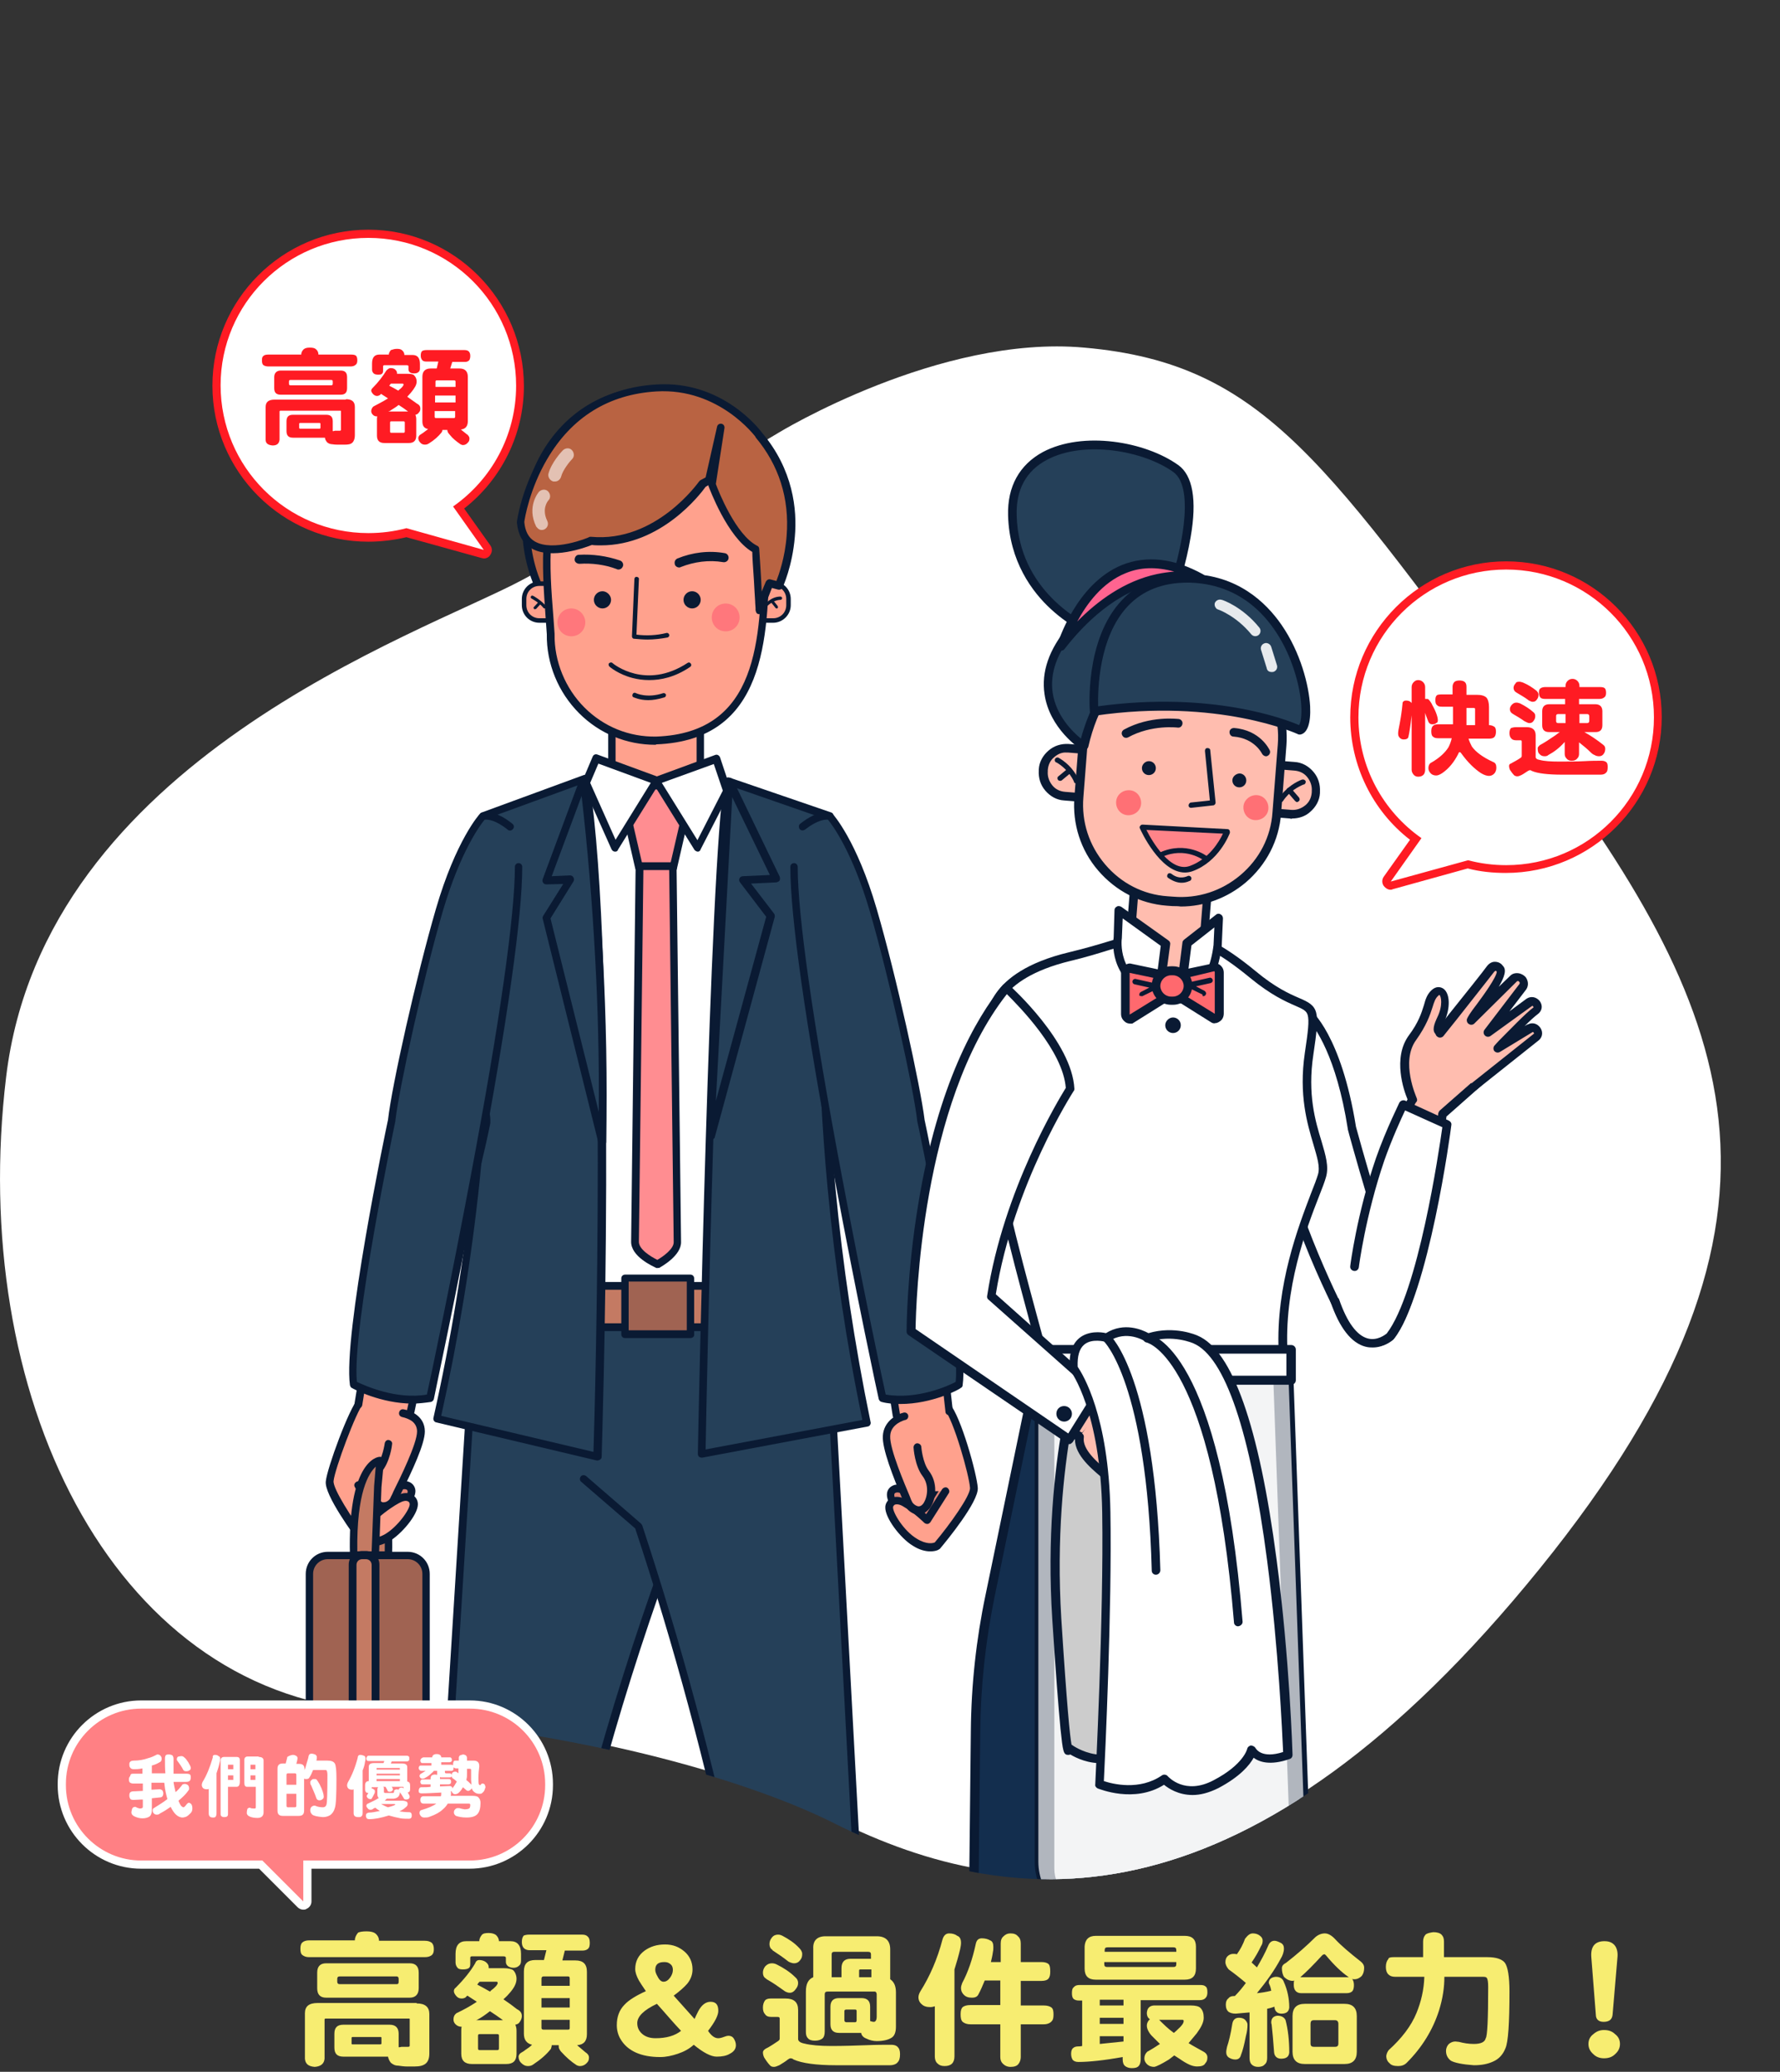
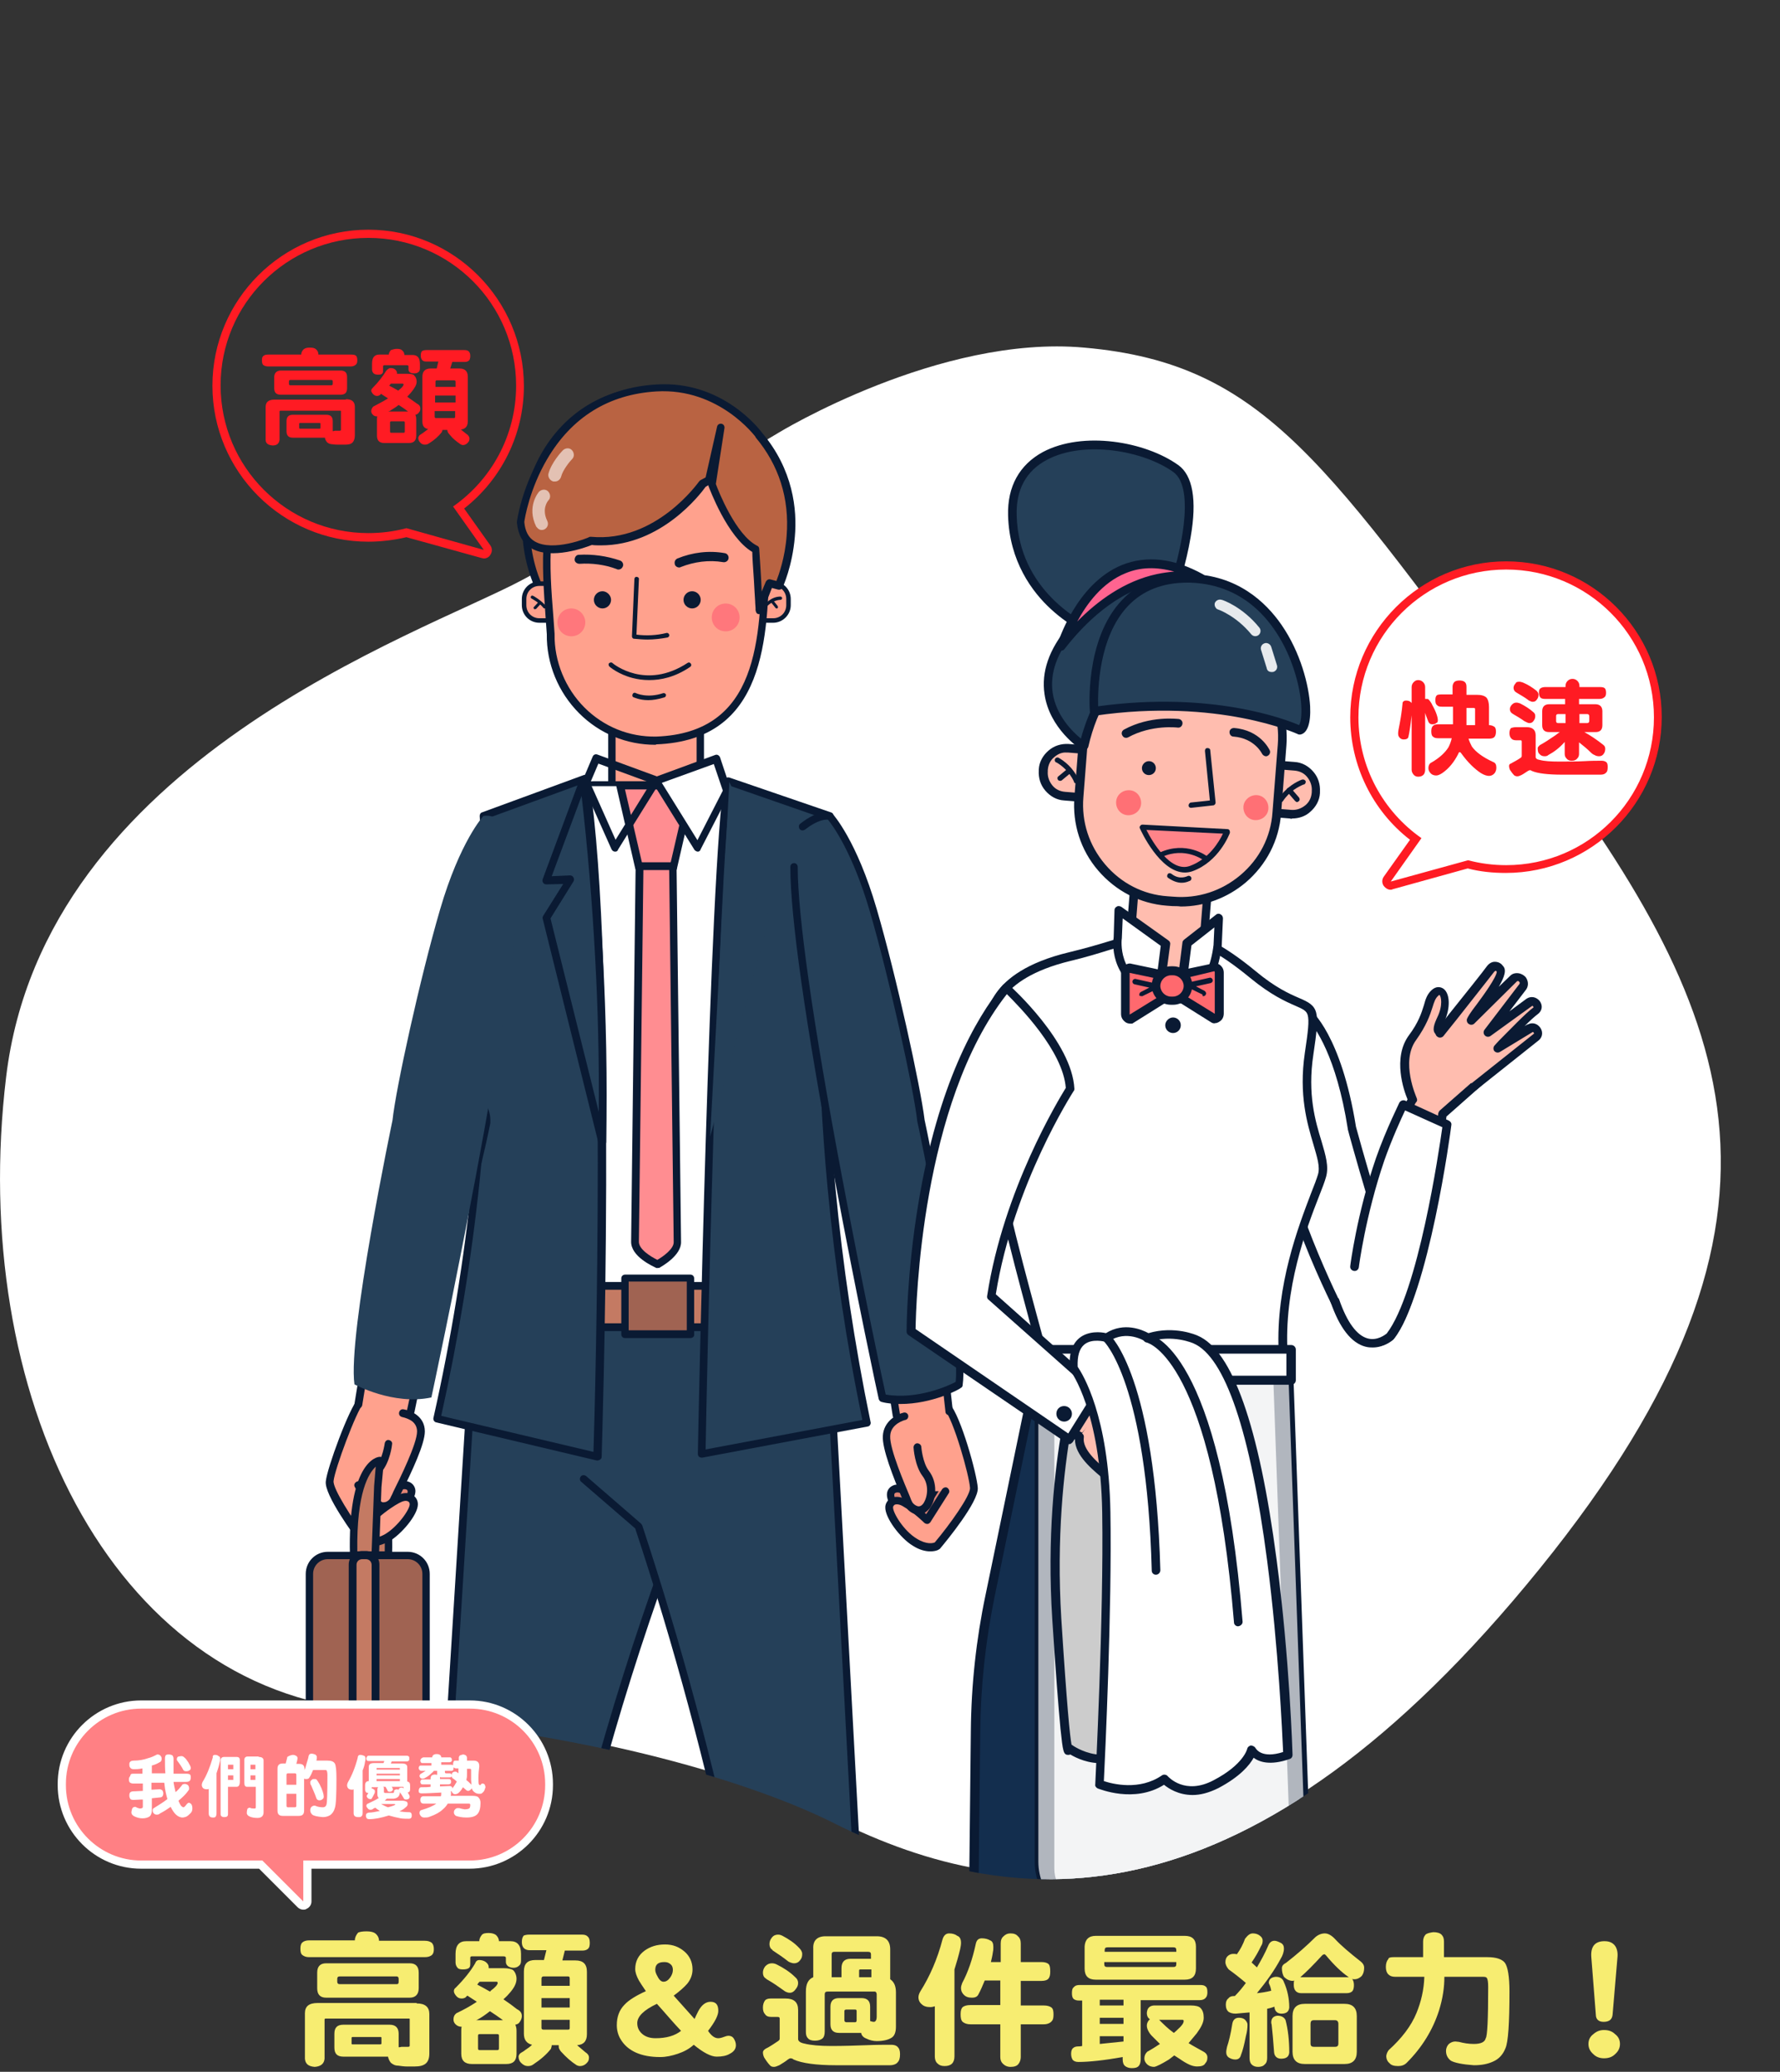
<svg xmlns="http://www.w3.org/2000/svg" xmlns:xlink="http://www.w3.org/1999/xlink" version="1.1" id="圖層_1" x="0px" y="0px" viewBox="0 0 434.9 506" style="enable-background:new 0 0 434.9 506;" xml:space="preserve">
  <rect x="0" y="0" width="434.9" height="506" fill="#333333" stroke="none" />
  <style type="text/css">
	.st0{fill:#FFFFFF;}
	.st1{fill:#FF1B23;}
	.st2{clip-path:url(#SVGID_2_);}
	.st3{fill:#FFA18D;}
	.st4{fill:#0A1A33;}
	.st5{fill:#B96342;}
	.st6{fill:#E3C1B3;}
	.st7{fill:#FF777C;}
	.st8{fill:#FF8D91;}
	.st9{fill:#C47A63;}
	.st10{fill:#254059;}
	.st11{fill:#A06352;}
	.st12{fill:#E28474;}
	.st13{fill:#FFBDAF;}
	.st14{fill:#FF7075;}
	.st15{fill:#FF8489;}
	.st16{fill:#E7EAED;}
	.st17{fill:#FF6490;}
	.st18{fill:#FFAA98;}
	.st19{fill:#ACB6C0;}
	.st20{fill:#6A7383;}
	.st21{fill:#132E4E;}
	.st22{fill:#B1B6BE;}
	.st23{fill:#F3F4F5;}
	.st24{fill:#CCCCCC;}
	.st25{fill:#FF696E;}
	.st26{fill:#F7ED71;}
	.st27{fill:#FF8084;}
	.st28{clip-path:url(#SVGID_4_);}
	.st29{fill:#FFB4A4;}
	.st30{fill:#DBF6F5;}
	.st31{fill:#FF4349;}
	.st32{fill:#FFB4B7;}
	.st33{fill:#4E627B;}
	.st34{fill:#717A89;}
	.st35{fill:#89ADD3;}
	.st36{fill:#C4D6E9;}
	.st37{fill:#CDD3D9;}
	.st38{fill:#99A5B1;}
	.st39{fill:#FF1C24;}
	.st40{fill:#C5D7E9;}
	.st41{fill:#FFAD61;}
	.st42{fill:#51667A;}
	.st43{fill:#FF999C;}
	.st44{fill:#8B9AA7;}
	.st45{fill:#FFC896;}
	.st46{fill:#D5A18D;}
	.st47{fill:#697B8C;}
	.st48{fill:#FFB2B5;}
	.st49{fill:#FBF6BA;}
	.st50{fill:#7C8C9B;}
	.st51{fill:#BEC6CD;}
	.st52{fill:#D2E0EE;}
	.st53{fill:#FFCEA1;}
	.st54{fill:#41596F;}
	.st55{fill:#94A1AE;}
	.st56{fill:#C6CDD4;}
	.st57{fill:#B2CAE2;}
	.st58{fill:#607486;}
	.st59{fill:#EE6701;}
	.st60{clip-path:url(#SVGID_6_);}
	.st61{fill:#263237;}
	.st62{fill:#007CFF;}
	.st63{opacity:0.2;enable-background:new    ;}
	.st64{opacity:0.4;enable-background:new    ;}
	.st65{opacity:0.6;enable-background:new    ;}
	.st66{fill:#417BFD;}
	.st67{fill:#535F70;}
	.st68{fill:#E7EFF6;}
	.st69{fill:#FFC28A;}
	.st70{fill:#2A77C2;}
	.st71{fill:#01AAEB;}
</style>
  <g>
    <g>
      <g>
        <path class="st0" d="M190.2,105.7c0,0-37.7,22.7-62.7,36c-25,13.3-116.7,44-126,121.3c-9.3,77.3,25.3,149.3,88,154.7     c62.7,5.3,99.5,19.1,114.5,26.7c45,22.5,101.5,26,172.2-61.3c70.7-87.3,46.7-137.3-2.7-203.3c-49.3-66-64.1-91-108.6-94.9     C229.5,81.7,190.2,105.7,190.2,105.7z" />
      </g>
      <g>
        <g>
          <g>
            <path class="st0" d="M339.7,216.2c-0.3,0-0.6-0.2-0.8-0.4c-0.2-0.3-0.2-0.8,0-1.2l7-9.7c-9.4-7-15-18-15-29.7       c0-20.4,16.6-37.1,37.1-37.1s37.1,16.6,37.1,37.1s-16.6,37.1-37.1,37.1c-3.1,0-6.3-0.4-9.3-1.2l-18.7,5.2       C339.9,216.2,339.8,216.2,339.7,216.2z" />
          </g>
          <g>
            <path class="st1" d="M368,139.1c19.9,0,36.1,16.1,36.1,36.1c0,19.9-16.1,36.1-36.1,36.1c-3.2,0-6.3-0.4-9.3-1.2l-18.9,5.2       l7.5-10.6c-9.3-6.5-15.4-17.3-15.4-29.5C331.9,155.2,348.1,139.1,368,139.1 M368,137.1c-21,0-38.1,17.1-38.1,38.1       c0,11.7,5.4,22.8,14.6,29.9l-6.4,9c-0.5,0.7-0.5,1.6,0,2.3c0.4,0.5,1,0.9,1.6,0.9c0.2,0,0.4,0,0.5-0.1l18.4-5.1       c3,0.8,6.2,1.1,9.3,1.1c21,0,38.1-17.1,38.1-38.1C406,154.1,389,137.1,368,137.1L368,137.1z" />
          </g>
        </g>
      </g>
      <g>
        <path class="st1" d="M343.5,171.1c0.5,0,0.8,0.1,1.1,0.3c0.1,0.1,0.2,0.2,0.3,0.3v-3.9c0-0.5,0.2-0.9,0.5-1.2     c0.3-0.3,0.6-0.5,1.1-0.5c0.5,0,0.9,0.2,1.2,0.5c0.3,0.3,0.5,0.7,0.5,1.2v2.9c0.1,0,0.2,0,0.3,0c0.2,0,0.4,0,0.5,0.1     c0.3,0.3,0.7,0.8,1,1.5c0.9,1.6,1.3,2.9,1.3,3.6c0,0.4-0.1,0.6-0.4,0.7c-0.2,0.2-0.5,0.3-1,0.3c-0.4,0-0.7-0.2-0.9-0.6     c-0.3-0.8-0.6-1.5-0.8-2.2V188c0,0.4-0.1,0.8-0.3,1.1c-0.3,0.4-0.8,0.6-1.4,0.6c-0.5,0-0.9-0.2-1.2-0.6c-0.2-0.3-0.4-0.6-0.4-1.1     v-13.3c-0.3,2.7-0.6,4.5-0.8,5.3c-0.1,0.4-0.5,0.6-1.1,0.6c-0.4,0-0.7-0.1-1-0.4c-0.2-0.2-0.4-0.5-0.4-1c0-0.2,0-0.5,0.1-1     c0.4-2,0.8-4.2,1-6.6C342.8,171.3,343.1,171.1,343.5,171.1z M352.2,169.6h2.7v-1.9c0-0.5,0.2-0.9,0.5-1.2     c0.3-0.2,0.7-0.3,1.2-0.3c0.5,0,0.9,0.1,1.2,0.3c0.4,0.3,0.5,0.7,0.5,1.3v1.9h2.5c1.1,0,1.9,0.2,2.4,0.7c0.4,0.5,0.6,1.3,0.6,2.3     v4.4c0.6,0,1,0.2,1.3,0.4c0.3,0.2,0.4,0.6,0.4,1.2c0,0.5-0.1,0.9-0.3,1.2c-0.3,0.4-0.8,0.5-1.4,0.5h-5c0.2,0.7,0.5,1.3,0.8,1.9     c0.9,1.3,2.6,2.6,5.2,3.8c0.6,0.2,0.8,0.7,0.8,1.4c0,0.6-0.2,1-0.4,1.3c-0.4,0.5-0.9,0.7-1.4,0.7c-0.5,0-1.2-0.2-2-0.7     c-1.5-1-3.1-2.5-4.7-4.7c-0.2-0.3-0.3-0.4-0.5-0.4c-0.1,0-0.2,0.1-0.3,0.4c-1,2-2.3,3.6-3.9,4.7c-0.6,0.4-1.1,0.6-1.5,0.6     c-0.6,0-1.1-0.2-1.5-0.7c-0.3-0.4-0.4-0.7-0.4-1.1c0-0.7,0.3-1.2,0.8-1.4c1.9-1.1,3.3-2.4,4.1-3.7c0.3-0.6,0.6-1.3,0.8-2.2h-3.3     c-0.6,0-1-0.1-1.3-0.4c-0.3-0.2-0.4-0.7-0.4-1.3c0-0.6,0.1-1,0.4-1.3c0.3-0.3,0.7-0.4,1.3-0.4h3.6c0-0.2,0-0.3,0-0.5v-3.8h-2.7     c-0.6,0-1-0.1-1.2-0.4c-0.3-0.2-0.4-0.6-0.4-1.2c0-0.6,0.1-1,0.4-1.2C351.1,169.7,351.6,169.6,352.2,169.6z M358.3,172.8v4.1     c0,0.1,0,0.1,0,0.2h2.1v-3.9c0-0.2-0.1-0.3-0.3-0.3H358.3z" />
        <path class="st1" d="M370.5,177.6h2.5c1.5,0,2.2,0.7,2.2,2v5.3c0,0.3,0.3,0.6,1,0.7c1.1,0.3,2.7,0.4,4.7,0.4c2.2,0,4.3,0,6.2-0.1     c1.6-0.1,3.1-0.1,4.2-0.1c0.5,0,0.8,0.1,1.1,0.3c0.3,0.2,0.4,0.6,0.4,1.2c0,0.7-0.1,1.2-0.4,1.4c-0.2,0.3-0.7,0.5-1.3,0.5h-9.4     c-3.5,0-6-0.3-7.4-0.9c-0.2-0.1-0.3-0.2-0.5-0.2c-0.1,0-0.3,0.1-0.5,0.2c-0.5,0.3-1,0.7-1.6,1c-0.4,0.2-0.7,0.3-1,0.3     c-0.3,0-0.5-0.1-0.7-0.2c-0.4-0.4-0.7-0.8-1.1-1.4c-0.1-0.3-0.2-0.6-0.2-0.9s0.1-0.5,0.4-0.6c0.9-0.5,1.7-0.9,2.4-1.4     c0.2-0.1,0.3-0.3,0.3-0.5v-3.5c0-0.2-0.1-0.3-0.3-0.3h-1.1c-0.6,0-1-0.2-1.2-0.5c-0.2-0.2-0.4-0.6-0.4-1.2c0-0.6,0.1-1,0.4-1.3     C369.5,177.7,369.9,177.6,370.5,177.6z M370.5,171.6c0.3,0,0.6,0.1,0.9,0.2c1.2,0.6,2.3,1.3,3.2,2.1c0.4,0.3,0.5,0.6,0.5,1     c0,0.4-0.1,0.7-0.3,1c-0.3,0.5-0.6,0.7-1.1,0.7c-0.3,0-0.5-0.1-0.7-0.2c-0.2-0.1-0.4-0.2-0.6-0.3c-0.8-0.6-1.7-1.1-2.7-1.7     c-0.1-0.1-0.2-0.1-0.3-0.2c-0.3-0.2-0.5-0.6-0.5-1c0-0.4,0.2-0.8,0.5-1.1C369.7,171.8,370,171.6,370.5,171.6z M371.2,166.5     c0.3,0,0.6,0.1,0.9,0.2c1.2,0.5,2.3,1.2,3.3,2c0.3,0.3,0.5,0.6,0.5,1c0,0.4-0.1,0.7-0.3,1c-0.3,0.5-0.6,0.7-1.1,0.7     c-0.3,0-0.5-0.1-0.7-0.2c-0.2-0.1-0.3-0.1-0.5-0.3c-0.8-0.6-1.7-1.1-2.7-1.7c-0.1-0.1-0.2-0.1-0.3-0.2c-0.3-0.2-0.5-0.6-0.5-1     c0-0.4,0.2-0.8,0.5-1.1C370.4,166.6,370.7,166.5,371.2,166.5z M377.6,167.8h4.9v-0.3c0-0.5,0.2-0.9,0.5-1.2     c0.3-0.3,0.7-0.5,1.2-0.5c0.5,0,0.9,0.2,1.2,0.5c0.3,0.3,0.5,0.7,0.5,1.2v0.3h5c0.6,0,1,0.1,1.2,0.3c0.2,0.2,0.3,0.6,0.3,1.1     c0,0.5-0.1,0.8-0.3,1c-0.3,0.3-0.7,0.5-1.3,0.5h-5v1.3h4c1.1,0,1.7,0.6,1.7,1.7v3.4c0,1.2-0.6,1.7-1.7,1.7h-2.7     c1.6,0.9,3.1,1.9,4.6,3.1c0.4,0.3,0.5,0.6,0.5,1s-0.1,0.8-0.3,1.1c-0.3,0.5-0.7,0.7-1.2,0.7c-0.4,0-0.8-0.1-1.1-0.3     c-0.3-0.1-0.6-0.3-0.9-0.6c-0.9-0.9-1.9-1.7-2.9-2.5v2.8c0,0.4-0.1,0.8-0.4,1.1c-0.3,0.4-0.7,0.6-1.4,0.6c-0.6,0-1-0.2-1.3-0.6     c-0.3-0.3-0.4-0.7-0.4-1.1v-2.9c-1.3,1.5-2.7,2.5-4,3.2c-0.2,0.2-0.5,0.3-0.9,0.3c-0.6,0-1-0.2-1.3-0.6c-0.3-0.2-0.4-0.7-0.4-1.4     c0-0.2,0.2-0.4,0.5-0.7c1.1-0.6,2.2-1.3,3.5-2.2c0.5-0.3,0.9-0.7,1.4-1h-2.6c-1.2,0-1.7-0.6-1.7-1.7v-3.4c0-1.1,0.6-1.7,1.7-1.7     h3.9v-1.3h-4.9c-0.5,0-0.9-0.1-1.1-0.3c-0.2-0.2-0.4-0.6-0.4-1.2c0-0.6,0.1-0.9,0.4-1.1C376.7,167.9,377.1,167.8,377.6,167.8z      M382.5,176.6v-2.2h-1.8c-0.4,0-0.5,0.2-0.5,0.5v1.2c0,0.4,0.2,0.5,0.5,0.5H382.5z M387.8,176.6c0.3,0,0.5-0.2,0.5-0.5v-1.2     c0-0.3-0.2-0.5-0.5-0.5h-1.9v2.2H387.8z" />
      </g>
      <g>
        <defs>
          <path id="SVGID_1_" d="M342.9,52.7c-62.7-5.3-99.5-19.1-114.5-26.7c-45-22.5-105.2-56-175.9,31.3      c-44,54.4-47.6,124.4-34.9,162.7C9.4,232.7,3.5,247.3,1.5,264c-9.3,77.3,25.3,149.3,88,154.7c62.7,5.3,99.5,19.1,114.5,26.7      c45,22.5,101.5,26,172.2-61.3c44-54.4,51.3-94.4,38.6-132.7c8.2-12.7,14.1-27.2,16.1-43.9C440.2,130.1,405.5,58.1,342.9,52.7z" />
        </defs>
        <clipPath id="SVGID_2_">
          <use xlink:href="#SVGID_1_" style="overflow:visible;" />
        </clipPath>
        <g id="Businessman" class="st2">
          <g>
            <g>
              <g>
                <path class="st3" d="M166.7,200.7H154c-2.5,0-4.5-2-4.5-4.5v-35.9c0-2.5,2-4.5,4.5-4.5h12.6c2.5,0,4.5,2,4.5,4.5v35.9         C171.2,198.7,169.2,200.7,166.7,200.7z" />
              </g>
              <g>
                <path class="st4" d="M166.7,201.7H154c-3,0-5.4-2.4-5.4-5.4v-35.9c0-3,2.4-5.4,5.4-5.4h12.6c3,0,5.4,2.4,5.4,5.4v35.9         C172.1,199.2,169.7,201.7,166.7,201.7z M154,156.7c-2,0-3.6,1.6-3.6,3.6v35.9c0,2,1.6,3.6,3.6,3.6h12.6c2,0,3.6-1.6,3.6-3.6         v-35.9c0-2-1.6-3.6-3.6-3.6H154z" />
              </g>
            </g>
            <g>
              <g>
                <g>
                  <path class="st5" d="M191.9,138.2c-4,15.1-17.6,24.7-31,24.7c-13.5,0-27-9.6-31-24.7c-5.5-20.4,7.5-43,31-43          C184.4,95.2,197.3,117.8,191.9,138.2z" />
                </g>
                <g>
                  <path class="st4" d="M160.8,163.8c-14.6,0-28-10.7-31.9-25.4c-3-11-0.7-22.9,6-31.6c6.2-8.1,15.4-12.5,25.9-12.5          c10.5,0,19.7,4.5,25.9,12.5c6.7,8.8,9,20.6,6,31.6l0,0C188.8,153.1,175.4,163.8,160.8,163.8z M160.8,96.1          c-9.9,0-18.6,4.2-24.4,11.8c-6.4,8.3-8.5,19.5-5.7,30c3.7,13.9,16.4,24,30.1,24s26.4-10.1,30.1-24l0,0          c2.8-10.5,0.7-21.7-5.7-30C179.4,100.3,170.8,96.1,160.8,96.1z" />
                </g>
              </g>
              <g>
                <g>
                  <g>
                    <path class="st3" d="M188.9,151.5h-57.1c-2.1,0-3.7-1.7-3.7-3.7v-1.5c0-2.1,1.7-3.7,3.7-3.7h57.1c2.1,0,3.7,1.7,3.7,3.7           v1.5C192.6,149.8,190.9,151.5,188.9,151.5z" />
                  </g>
                  <g>
                    <path class="st4" d="M188.9,152.1h-57.1c-2.4,0-4.3-1.9-4.3-4.3v-1.5c0-2.4,1.9-4.3,4.3-4.3h57.1c2.4,0,4.3,1.9,4.3,4.3           v1.5C193.2,150.2,191.2,152.1,188.9,152.1z M131.8,143.1c-1.8,0-3.2,1.4-3.2,3.2v1.5c0,1.8,1.4,3.2,3.2,3.2h57.1           c1.8,0,3.2-1.4,3.2-3.2v-1.5c0-1.8-1.4-3.2-3.2-3.2H131.8z" />
                  </g>
                </g>
                <g>
                  <g>
                    <path class="st4" d="M133.1,148.6c-0.1,0-0.2,0-0.3-0.1c-1-1.3-2.9-2.3-2.9-2.3c-0.2-0.1-0.3-0.3-0.2-0.5           c0.1-0.2,0.3-0.3,0.5-0.2c0.1,0,2,1.1,3.2,2.5c0.1,0.2,0.1,0.4-0.1,0.5C133.3,148.6,133.2,148.6,133.1,148.6z" />
                  </g>
                </g>
                <g>
                  <g>
                    <path class="st4" d="M130.7,148.8c-0.1,0-0.2,0-0.2-0.1c-0.2-0.1-0.2-0.4,0-0.5l1.1-1.2c0.1-0.2,0.4-0.2,0.5,0           c0.2,0.1,0.2,0.4,0,0.5l-1.1,1.2C130.9,148.7,130.8,148.8,130.7,148.8z" />
                  </g>
                </g>
                <g>
                  <g>
                    <path class="st4" d="M187.2,148.2c-0.1,0-0.2,0-0.2-0.1c-0.2-0.1-0.2-0.4-0.1-0.5c0.1-0.1,1.5-1.9,3.8-1.9           c0.2,0,0.4,0.2,0.4,0.4c0,0.2-0.2,0.4-0.4,0.4c-2,0.1-3.3,1.6-3.3,1.6C187.4,148.1,187.3,148.2,187.2,148.2z" />
                  </g>
                </g>
                <g>
                  <g>
                    <path class="st4" d="M189.8,148.6c-0.1,0-0.2,0-0.3-0.1l-1.2-1.5c-0.1-0.2-0.1-0.4,0-0.5c0.2-0.1,0.4-0.1,0.5,0l1.2,1.5           c0.1,0.2,0.1,0.4,0,0.5C190,148.6,189.9,148.6,189.8,148.6z" />
                  </g>
                </g>
              </g>
              <g>
                <g>
                  <path class="st3" d="M160.3,180.9c-14.9,0.1-25.9-12.3-25.8-26c-1.3-19.4-5-43.1,21-44.8c16.2-1.7,31.1,4.5,31.6,22.1          C186.7,153.1,187.8,179.9,160.3,180.9z" />
                </g>
                <g>
                  <path class="st4" d="M160.1,181.9c-7,0-13.6-2.7-18.6-7.7c-5.1-5.1-8-12.1-7.9-19.3c-0.1-1.4-0.2-2.8-0.3-4.2          c-0.9-12.9-1.9-26.2,5.2-34.4c3.8-4.3,9.3-6.7,17-7.2c10.5-1.1,19.5,1.1,25.3,6.2c4.6,4.1,7.1,9.7,7.3,16.8c0,0,0,0,0,0          c0,1.1,0,2.3-0.1,3.5c-0.4,20.2-0.8,45.2-27.7,46.2c0,0,0,0,0,0C160.3,181.9,160.2,181.9,160.1,181.9z M160.3,180.9          L160.3,180.9L160.3,180.9z M160.7,110.7c-1.6,0-3.3,0.1-5.1,0.3c-7.2,0.5-12.3,2.6-15.7,6.6c-6.6,7.6-5.7,20.5-4.7,33          c0.1,1.4,0.2,2.8,0.3,4.2c0,0,0,0,0,0.1c-0.1,6.6,2.6,13.2,7.3,17.9c4.7,4.7,10.9,7.2,17.5,7.1c25.1-0.9,25.5-24,25.9-44.4          c0-1.2,0-2.3,0.1-3.4c-0.2-6.6-2.4-11.8-6.7-15.5C175.1,112.8,168.5,110.7,160.7,110.7z" />
                </g>
              </g>
              <g>
                <g>
                  <path class="st4" d="M151.1,139.1c-0.1,0-0.3,0-0.4-0.1c-2.9-1.1-6.1-1.5-9.1-1.3c-0.6,0-1.2-0.4-1.2-1c0-0.6,0.4-1.2,1-1.2          c3.4-0.2,6.9,0.3,10.1,1.4c0.6,0.2,0.9,0.9,0.7,1.4C152,138.8,151.6,139.1,151.1,139.1z" />
                </g>
              </g>
              <g>
                <g>
                  <path class="st4" d="M165.9,138.6c-0.4,0-0.9-0.3-1-0.7c-0.2-0.6,0-1.2,0.6-1.5c3.7-1.5,7.7-2,11.6-1.3          c0.6,0.1,1,0.7,0.9,1.3c-0.1,0.6-0.7,1-1.3,0.9c-3.5-0.6-7.1-0.1-10.4,1.2C166.2,138.6,166,138.6,165.9,138.6z" />
                </g>
              </g>
              <g>
                <g>
                  <path class="st4" d="M149.3,146.5c0,1.1-0.9,2.1-2.1,2.1c-1.1,0-2.1-0.9-2.1-2.1c0-1.1,0.9-2.1,2.1-2.1          C148.3,144.4,149.3,145.4,149.3,146.5z" />
                </g>
              </g>
              <g>
                <g>
                  <path class="st4" d="M171.2,146.5c0,1.1-0.9,2.1-2.1,2.1c-1.1,0-2.1-0.9-2.1-2.1c0-1.1,0.9-2.1,2.1-2.1          C170.3,144.4,171.2,145.4,171.2,146.5z" />
                </g>
              </g>
              <g>
                <g>
                  <path class="st4" d="M158.2,156.2c-1.1,0-2.2-0.1-3.3-0.2c-0.3,0-0.5-0.3-0.5-0.6l0.6-14c0-0.3,0.3-0.6,0.6-0.5          c0.3,0,0.6,0.3,0.5,0.6l-0.6,13.5c2.4,0.3,4.9,0.2,7.3-0.4c0.3-0.1,0.6,0.1,0.7,0.4c0.1,0.3-0.1,0.6-0.4,0.7          C161.5,156,159.8,156.2,158.2,156.2z" />
                </g>
              </g>
              <g>
                <g>
                  <path class="st5" d="M160.3,94.7c-29.1,1.7-33.2,32.8-33.2,32.8c1,11.4,17.2,4.6,17.2,4.6c16.6,1.5,27.3-13.9,27.3-13.9          l1.7-1l2.9-12.8l-2.3,13.9c0,0,4.6,12.8,10.7,15.8c0,0,1,15.5,1,14.9c0-0.6,2.5-6.7,2.5-6.7l2.3,0.6c0,0,9.3-19.8-5-36.8          C185.3,106.1,176.4,93.7,160.3,94.7z" />
                </g>
                <g>
                  <path class="st4" d="M185.5,150c-0.6,0-0.8-0.4-0.9-1h0c0,0,0,0,0,0c0-0.2,0-0.4,0-0.5c0-0.4-0.1-1-0.1-1.7          c-0.1-1.4-0.2-3.3-0.3-5.1c-0.2-2.9-0.4-5.8-0.4-6.9c-6.1-3.6-10.5-15.6-10.7-16.1c0-0.1,0-0.1,0-0.2l-0.7,0.4          c-1.3,1.8-10.8,14.3-25.6,14.3c-0.7,0-1.5,0-2.2-0.1c-1.5,0.6-9.9,3.7-14.8,0.8c-2.1-1.2-3.2-3.3-3.5-6.2c0-0.1,0-0.1,0-0.2          c0-0.3,1.1-8.1,5.8-16.1c4.4-7.5,12.8-16.6,28.3-17.5c16.1-1,25.2,11,25.8,11.8c7.6,9,8.6,18.8,8,25.4          c-0.6,7.2-2.9,12.2-3,12.4c-0.2,0.4-0.6,0.6-1.1,0.5l-1.5-0.4c-1,2.5-2,5.1-2.1,5.6C186.4,149.6,186,150,185.5,150          C185.5,150,185.5,150,185.5,150z M186.5,149C186.5,149.1,186.5,149.1,186.5,149C186.5,149.1,186.5,149.1,186.5,149z           M174.9,118.2c0.6,1.7,4.9,12.5,10.1,15.1c0.3,0.1,0.5,0.4,0.5,0.8c0.2,3.2,0.5,7.3,0.6,10.4c0.3-0.7,0.6-1.5,1-2.4          c0.2-0.4,0.6-0.7,1.1-0.6l1.5,0.4c0.6-1.6,2.1-5.7,2.5-11.1c0.7-9.1-1.9-17.2-7.6-24c0,0,0,0,0-0.1          c-0.1-0.1-8.9-12-24.2-11.1l-0.1-0.9l0.1,0.9c-11.7,0.7-20.7,6.3-26.7,16.5c-4.3,7.3-5.5,14.5-5.6,15.4          c0.2,2.2,1,3.8,2.5,4.7c4.5,2.7,13.2-0.9,13.3-1c0.1-0.1,0.3-0.1,0.5-0.1c15.9,1.5,26.3-13.4,26.4-13.5          c0.1-0.1,0.2-0.2,0.3-0.3l1.3-0.7l2.8-12.4c0.1-0.5,0.6-0.8,1.1-0.7c0.5,0.1,0.8,0.6,0.7,1.1L174.9,118.2z" />
                </g>
              </g>
              <g>
                <g>
                  <g>
                    <g>
                      <path class="st6" d="M135.6,117.6c-0.1,0-0.3,0-0.4,0c-0.8-0.2-1.4-1.1-1.2-1.9c0.7-2.7,3.2-5.4,3.5-5.7            c0.6-0.6,1.6-0.7,2.2-0.1c0.6,0.6,0.7,1.6,0.1,2.2c-0.6,0.6-2.3,2.7-2.7,4.3C136.9,117.1,136.3,117.6,135.6,117.6z" />
                    </g>
                  </g>
                </g>
                <g>
                  <g>
                    <g>
                      <path class="st6" d="M131.6,129.2c-0.2-0.1-0.4-0.4-0.6-0.6c-2.4-4.9,0.6-8.4,0.7-8.5c0.6-0.6,1.6-0.7,2.2-0.1            c0.6,0.6,0.7,1.6,0.1,2.2c-0.2,0.2-1.7,2.1-0.3,5c0.4,0.8,0.1,1.7-0.7,2.1C132.6,129.5,132,129.5,131.6,129.2z" />
                    </g>
                  </g>
                </g>
              </g>
              <g>
                <g>
                  <path class="st7" d="M143,152c0,1.9-1.5,3.4-3.4,3.4c-1.9,0-3.4-1.5-3.4-3.4c0-1.9,1.5-3.4,3.4-3.4          C141.5,148.6,143,150.2,143,152z" />
                </g>
              </g>
              <g>
                <g>
                  <path class="st7" d="M180.7,150.8c0,1.9-1.5,3.4-3.4,3.4c-1.9,0-3.4-1.5-3.4-3.4c0-1.9,1.5-3.4,3.4-3.4          C179.2,147.4,180.7,148.9,180.7,150.8z" />
                </g>
              </g>
              <g>
                <g>
                  <path class="st4" d="M158.6,166.1c-1.5,0-2.8-0.2-4-0.5c-3.5-0.9-5.6-2.7-5.7-2.8c-0.2-0.2-0.3-0.6-0.1-0.8          c0.2-0.2,0.6-0.3,0.8-0.1l0,0c0.3,0.3,8.2,6.7,18.4,0c0.3-0.2,0.6-0.1,0.8,0.2c0.2,0.3,0.1,0.6-0.2,0.8          C164.9,165.4,161.5,166.1,158.6,166.1z" />
                </g>
              </g>
              <g>
                <g>
                  <path class="st4" d="M158.4,171c-2.2,0-3.5-0.7-3.6-0.7c-0.3-0.1-0.4-0.5-0.2-0.8c0.1-0.3,0.5-0.4,0.8-0.2          c0,0,2.7,1.3,6.6,0c0.3-0.1,0.6,0.1,0.7,0.3c0.1,0.3-0.1,0.6-0.3,0.7C160.8,170.8,159.5,171,158.4,171z" />
                </g>
              </g>
            </g>
          </g>
          <g>
            <g>
              <g>
                <path class="st0" d="M167.5,351.9h-14.2c-19.6,0-35.6-16-35.6-35.6v-97.4c0-15.1,12.3-27.4,27.4-27.4h30.7         c15.1,0,27.4,12.3,27.4,27.4v97.4C203.1,335.9,187.1,351.9,167.5,351.9z" />
              </g>
              <g>
                <path class="st4" d="M167.5,352.4h-14.2c-19.9,0-36.2-16.2-36.2-36.2v-97.4c0-15.4,12.5-28,28-28h30.7c15.4,0,28,12.5,28,28         v97.4C203.7,336.2,187.4,352.4,167.5,352.4z M145,192c-14.8,0-26.8,12-26.8,26.8v97.4c0,19.3,15.7,35.1,35.1,35.1h14.2         c19.3,0,35.1-15.7,35.1-35.1v-97.4c0-14.8-12-26.8-26.8-26.8H145z" />
              </g>
            </g>
            <g>
              <g>
                <polygon class="st8" points="164.5,211.8 156.2,211.8 151.6,191.8 169.2,191.8        " />
              </g>
              <g>
                <path class="st4" d="M164.5,212.8h-8.4c-0.4,0-0.8-0.3-0.9-0.7l-4.6-20c-0.1-0.3,0-0.6,0.2-0.8c0.2-0.2,0.4-0.4,0.7-0.4h17.6         c0.3,0,0.6,0.1,0.7,0.4c0.2,0.2,0.2,0.5,0.2,0.8l-4.6,20C165.4,212.5,165,212.8,164.5,212.8z M156.9,210.9h6.9l4.2-18.1         h-15.3L156.9,210.9z" />
              </g>
            </g>
            <g>
              <g>
                <path class="st8" d="M165.5,303.2c0.1,2.9-4.9,5.5-4.9,5.5s-5.5-2.4-5.4-5.5c0.4-30.6,0.7-61.2,1.1-91.8h8.2L165.5,303.2z" />
              </g>
              <g>
                <path class="st4" d="M160.6,309.7c-0.1,0-0.3,0-0.4-0.1c-0.6-0.3-6.1-2.7-6-6.4l1.1-91.7c0-0.5,0.4-0.9,0.9-0.9h8.2         c0.5,0,0.9,0.4,0.9,0.9l1.1,91.8c0.1,3.4-4.9,6.1-5.4,6.4C160.9,309.6,160.8,309.7,160.6,309.7z M157.2,212.4l-1.1,90.8         c-0.1,1.9,2.9,3.7,4.5,4.5c1.4-0.8,4.1-2.7,4-4.4c0,0,0,0,0,0l-1.1-90.8H157.2z" />
              </g>
            </g>
            <g>
              <g>
                <g>
-                   <polygon class="st0" points="160.4,190.7 145.7,185.3 143.2,191.2 150.3,207.1         " />
-                 </g>
+                   </g>
                <g>
                  <path class="st4" d="M150.3,208C150.2,208,150.2,208,150.3,208c-0.4,0-0.7-0.2-0.9-0.6l-7.1-15.9c-0.1-0.2-0.1-0.5,0-0.8          l2.5-5.9c0.2-0.5,0.7-0.7,1.2-0.5l14.7,5.4c0.3,0.1,0.5,0.3,0.6,0.6c0.1,0.3,0.1,0.6-0.1,0.8l-10.2,16.4          C150.9,207.9,150.6,208,150.3,208z M144.2,191.2l6.2,13.9l8.6-13.9l-12.8-4.7L144.2,191.2z" />
                </g>
              </g>
              <g>
                <g>
                  <polygon class="st0" points="160.3,190.7 175,185.3 177.6,193.1 170.5,207.1         " />
                </g>
                <g>
                  <path class="st4" d="M170.5,208c-0.3,0-0.6-0.2-0.8-0.4l-10.2-16.4c-0.1-0.2-0.2-0.5-0.1-0.8c0.1-0.3,0.3-0.5,0.6-0.6          l14.7-5.4c0.2-0.1,0.5-0.1,0.7,0c0.2,0.1,0.4,0.3,0.5,0.5l2.6,7.8c0.1,0.2,0.1,0.5-0.1,0.7l-7.2,14          C171.1,207.8,170.8,208,170.5,208C170.5,208,170.5,208,170.5,208z M161.7,191.2l8.7,14l6.2-12.1l-2.2-6.5L161.7,191.2z" />
                </g>
              </g>
            </g>
          </g>
          <g>
            <g>
              <g>
                <path class="st10" d="M116.8,314.5l-14.8,238.2H124c3.8-38.4,11.3-82.3,25.1-129.6c5.7-19.4,11.9-37.6,18.5-54.6         c9.5-6.8,18.9-13.6,28.4-20.4l2.9-30.6" />
              </g>
              <g>
                <path class="st4" d="M124,553.6h-22.1c-0.3,0-0.5-0.1-0.7-0.3c-0.2-0.2-0.3-0.4-0.3-0.7l14.8-238.2c0-0.5,0.5-0.9,1-0.9         c0.5,0,0.9,0.5,0.9,1l-14.8,237.2h20.2c4.4-43.7,12.8-87.1,25.1-128.9c5.4-18.4,11.6-36.8,18.5-54.7c0.1-0.2,0.2-0.3,0.3-0.4         l28.1-20.2l2.9-30.2c0-0.5,0.5-0.9,1-0.8c0.5,0,0.9,0.5,0.8,1l-2.9,30.6c0,0.3-0.2,0.5-0.4,0.7L168.4,369         c-6.8,17.8-13,36.1-18.3,54.3c-12.3,42-20.8,85.6-25.1,129.4C124.9,553.2,124.5,553.6,124,553.6z" />
              </g>
            </g>
            <g>
              <g>
                <path class="st10" d="M117.4,314l84.4,1l12.9,239.2h-20.9c-2.6-28.2-7-59.7-14.1-93.5c-6.8-32.5-15.1-61.9-23.7-87.9         c-4.5-3.9-8.9-7.8-13.4-11.6" />
              </g>
              <g>
                <path class="st4" d="M214.7,555.2h-20.9c-0.5,0-0.9-0.4-0.9-0.9c-2.9-31.3-7.6-62.7-14.1-93.4c-6.2-29.5-14.1-58.9-23.6-87.6         L142,361.9c-0.4-0.3-0.4-0.9-0.1-1.3c0.3-0.4,0.9-0.4,1.3-0.1l13.4,11.6c0.1,0.1,0.2,0.3,0.3,0.4c9.5,28.8,17.5,58.4,23.7,88         c6.4,30.5,11.1,61.7,14,92.8h19.1L201,316l-83.6-1c-0.5,0-0.9-0.4-0.9-0.9c0-0.5,0.4-0.9,0.9-0.9l84.4,1         c0.5,0,0.9,0.4,0.9,0.9l12.9,239.2c0,0.3-0.1,0.5-0.3,0.7C215.2,555.1,215,555.2,214.7,555.2z" />
              </g>
            </g>
            <g>
              <g>
                <rect x="116.6" y="314" class="st9" width="85.9" height="10.1" />
              </g>
              <g>
                <path class="st4" d="M202.4,325.1h-85.9c-0.5,0-0.9-0.4-0.9-0.9V314c0-0.5,0.4-0.9,0.9-0.9h85.9c0.5,0,0.9,0.4,0.9,0.9v10.1         C203.4,324.7,202.9,325.1,202.4,325.1z M117.5,323.2h84v-8.2h-84V323.2z" />
              </g>
            </g>
            <g>
              <g>
                <rect x="152.7" y="312.1" class="st11" width="16" height="13.7" />
              </g>
              <g>
                <path class="st4" d="M168.7,326.8h-16c-0.5,0-0.9-0.4-0.9-0.9v-13.7c0-0.5,0.4-0.9,0.9-0.9h16c0.5,0,0.9,0.4,0.9,0.9v13.7         C169.7,326.4,169.2,326.8,168.7,326.8z M153.6,324.9h14.2V313h-14.2V324.9z" />
              </g>
            </g>
            <g>
              <g>
                <rect x="131.5" y="313.6" class="st9" width="4.3" height="14.3" />
              </g>
              <g>
                <path class="st4" d="M135.9,328.8h-4.3c-0.5,0-0.9-0.4-0.9-0.9v-14.3c0-0.5,0.4-0.9,0.9-0.9h4.3c0.5,0,0.9,0.4,0.9,0.9v14.3         C136.8,328.4,136.4,328.8,135.9,328.8z M132.5,327h2.4v-12.4h-2.4V327z" />
              </g>
            </g>
            <g>
              <g>
                <rect x="184.2" y="313.6" class="st9" width="4.3" height="14.3" />
              </g>
              <g>
                <path class="st4" d="M188.5,328.8h-4.3c-0.5,0-0.9-0.4-0.9-0.9v-14.3c0-0.5,0.4-0.9,0.9-0.9h4.3c0.5,0,0.9,0.4,0.9,0.9v14.3         C189.4,328.4,189,328.8,188.5,328.8z M185.1,327h2.4v-12.4h-2.4V327z" />
              </g>
            </g>
          </g>
          <g>
            <g>
              <g>
                <path class="st10" d="M142.9,190.2c-8.3,3-16.5,6-24.8,9.1c1.7,25.7,1.7,55.7-1.8,88.9c-2.3,21.3-5.6,40.8-9.6,58.3l39.2,9.2         c0,0,4-121.8-3.1-165.4L142.9,190.2z" />
              </g>
              <g>
                <path class="st4" d="M146,356.7c-0.1,0-0.1,0-0.2,0l-39.2-9.3c-0.5-0.1-0.8-0.6-0.7-1.1c4.3-19.2,7.5-38.7,9.5-58.2         c3.1-29.4,3.7-59.2,1.8-88.8c0-0.4,0.2-0.8,0.6-0.9l24.8-9.1c0.3-0.1,0.6-0.1,0.9,0.1c0.3,0.2,0.4,0.5,0.4,0.8l0,0.1         c3.6,22.6,4.3,66.4,4.2,99.1c-0.1,35.5-1.1,66.1-1.1,66.4c0,0.3-0.1,0.5-0.4,0.7C146.4,356.6,146.2,356.7,146,356.7z          M107.8,345.8l37.2,8.8c0.4-12.4,3.4-121.6-3-163.1l-23,8.4c1.9,29.4,1.2,59.2-1.8,88.4C115.2,307.5,112,326.9,107.8,345.8z" />
              </g>
            </g>
            <g>
              <g>
                <path class="st10" d="M177.8,190.7l24.8,8.5c-2.1,26.1-2.6,56.7,0.5,90.7c2,20.9,5,40.2,8.7,57.5         c-13.5,2.5-26.9,5.1-40.4,7.6C171.4,355.1,174.2,211.2,177.8,190.7z" />
              </g>
              <g>
                <path class="st4" d="M171.4,356c-0.2,0-0.4-0.1-0.6-0.2c-0.2-0.2-0.3-0.5-0.3-0.7c0.1-5.9,2.9-144.1,6.5-164.5         c0-0.3,0.2-0.5,0.4-0.6c0.2-0.1,0.5-0.2,0.8-0.1l24.8,8.5c0.4,0.1,0.7,0.5,0.6,1c-2.5,30.1-2.3,60.6,0.5,90.5         c1.8,19.2,4.7,38.5,8.6,57.4c0.1,0.2,0,0.5-0.1,0.7c-0.1,0.2-0.4,0.4-0.6,0.4l-40.4,7.6C171.5,356,171.5,356,171.4,356z          M178.6,192c-3.3,22.6-6,148.5-6.2,162l38.3-7.2c-3.9-18.7-6.7-37.7-8.5-56.7c-2.8-29.8-3-60.2-0.6-90.1L178.6,192z" />
              </g>
            </g>
            <g>
              <g>
                <path class="st10" d="M142.6,190.5l-9.1,24.5l5.9-0.2l-5.8,9.3l13.6,54.7c0.3-14.1,0.1-29.2-0.8-45.2         C145.6,218.4,144.2,204,142.6,190.5z" />
              </g>
              <g>
                <path class="st4" d="M147.1,279.8c-0.4,0-0.8-0.3-0.9-0.7l-13.6-54.7c-0.1-0.2,0-0.5,0.1-0.7l4.9-7.8l-4.1,0.1         c-0.3,0-0.6-0.1-0.8-0.4c-0.2-0.3-0.2-0.6-0.1-0.9l9.1-24.5c0.2-0.4,0.6-0.7,1-0.6c0.4,0,0.8,0.4,0.8,0.8         c1.8,14.3,3,28.8,3.8,43.2c0.8,15,1.1,30.2,0.8,45.3c0,0.5-0.4,0.9-0.8,0.9C147.2,279.8,147.2,279.8,147.1,279.8z          M134.5,224.3l11.8,47.3c0.1-12.6-0.2-25.3-0.9-37.9c-0.7-13.1-1.8-26.2-3.3-39.3l-7.3,19.6l4.5-0.2c0.3,0,0.7,0.2,0.8,0.5         c0.2,0.3,0.2,0.7,0,1L134.5,224.3z" />
              </g>
            </g>
            <g>
              <g>
                <polygon class="st10" points="178.2,191 189.5,214.6 181.5,214.9 188.2,223.7 173.5,277.6        " />
              </g>
              <g>
-                 <path class="st4" d="M173.5,278.5c0,0-0.1,0-0.1,0c-0.5-0.1-0.8-0.5-0.8-1l4.7-86.6c0-0.4,0.3-0.8,0.8-0.9         c0.4-0.1,0.8,0.1,1,0.5l11.4,23.6c0.1,0.3,0.1,0.6,0,0.9c-0.2,0.3-0.4,0.4-0.8,0.5l-6.2,0.3l5.6,7.3c0.2,0.2,0.2,0.5,0.2,0.8         l-14.7,54C174.3,278.3,173.9,278.5,173.5,278.5z M178.9,194.7l-4,74.2l12.3-45l-6.4-8.4c-0.2-0.3-0.3-0.7-0.1-1         c0.1-0.3,0.5-0.5,0.8-0.5l6.6-0.3L178.9,194.7z" />
-               </g>
+                 </g>
            </g>
          </g>
          <g>
            <g>
              <g>
                <g>
                  <path class="st9" d="M88.4,356.6c0,0,7,0.6,6.5,23.2h-5.3L89,363.1L88.4,356.6z" />
                </g>
                <g>
                  <path class="st4" d="M94.9,380.8h-5.3c-0.5,0-0.9-0.4-0.9-0.9l-0.6-16.7l-0.6-6.4c0-0.3,0.1-0.6,0.3-0.7          c0.2-0.2,0.5-0.3,0.7-0.3c0.8,0.1,7.9,1.3,7.3,24.1C95.8,380.4,95.4,380.8,94.9,380.8z M90.5,378.9H94          c0.3-14.4-2.7-19.1-4.4-20.6L90,363c0,0,0,0,0,0.1L90.5,378.9z" />
                </g>
              </g>
              <g>
                <g>
                  <path class="st12" d="M88.5,360.1l3.7,6.6c0,0,2.4-2.1,4.8-3.4c2.4-1.3,3.6-0.1,3.6,1c0,1.6-2.9,5.7-6,7.4          c-3.1,1.7-5,0.6-5,0.6s-7.7-10.3-7.4-13.1" />
                </g>
                <g>
                  <path class="st4" d="M91.4,373.6c-1.4,0-2.2-0.5-2.2-0.5c-0.1-0.1-0.2-0.1-0.3-0.2c-1.3-1.8-7.9-10.7-7.6-13.8          c0.1-0.5,0.5-0.9,1-0.8c0.5,0.1,0.9,0.5,0.8,1c-0.2,1.7,4,8.1,7.1,12.3c0.4,0.2,1.8,0.5,3.9-0.7c3.1-1.7,5.5-5.6,5.5-6.6          c0-0.1,0-0.4-0.3-0.5c-0.4-0.2-1.1-0.1-1.9,0.3c-2.3,1.2-4.6,3.3-4.7,3.3c-0.2,0.2-0.5,0.3-0.8,0.2c-0.3,0-0.5-0.2-0.7-0.5          l-3.7-6.6c-0.3-0.5-0.1-1,0.4-1.3c0.5-0.3,1-0.1,1.3,0.4l3.2,5.6c0.9-0.8,2.5-2,4.1-2.8c1.9-1,3.1-0.7,3.8-0.3          c0.7,0.4,1.2,1.2,1.2,2.1c0,2.1-3.1,6.4-6.5,8.2C93.6,373.3,92.3,373.6,91.4,373.6z" />
                </g>
              </g>
              <g>
                <g>
                  <path class="st3" d="M87.5,362.8l4.1,7.3c0,0,2.7-2.4,5.4-3.8c2.7-1.4,4-0.1,4,1.1c0,1.7-3.2,6.3-6.7,8.2          c-3.5,1.9-5.5,0.6-5.5,0.6s-8.6-11.4-8.2-14.6c0.3-3.2,5.7-17.6,7.6-19.7L95,338l4.9,4L97,363.3" />
                </g>
                <g>
                  <path class="st4" d="M90.7,377.7c-1.5,0-2.3-0.5-2.4-0.5c-0.1-0.1-0.2-0.1-0.3-0.2c-1.5-2-8.8-11.9-8.4-15.2          c0.3-3.2,5.7-17.9,7.9-20.2c0.1-0.1,0.1-0.1,0.2-0.2l6.8-4.1c0.3-0.2,0.8-0.2,1.1,0.1l4.9,4c0.3,0.2,0.4,0.5,0.3,0.9          L98,363.4c-0.1,0.5-0.5,0.9-1.1,0.8c-0.5-0.1-0.9-0.5-0.8-1.1l2.8-20.9l-4-3.2l-6.1,3.7c-1.8,2.1-7,16.1-7.3,19          c-0.2,1.9,4.5,9.1,7.9,13.8c0.4,0.2,2,0.6,4.5-0.7c3.2-1.8,6.2-6.1,6.2-7.4c0-0.1,0-0.5-0.4-0.7c-0.5-0.3-1.3-0.1-2.2,0.4          c-2.6,1.4-5.2,3.7-5.2,3.7c-0.2,0.2-0.5,0.3-0.8,0.2c-0.3,0-0.5-0.2-0.7-0.5l-4.1-7.3c-0.3-0.5-0.1-1,0.4-1.3          c0.5-0.3,1-0.1,1.3,0.4l3.6,6.3c1-0.8,2.8-2.2,4.7-3.2c2-1.1,3.3-0.8,4.1-0.3c0.8,0.5,1.3,1.3,1.3,2.3          c0,2.6-4.1,7.4-7.1,9.1C93.2,377.4,91.8,377.7,90.7,377.7z" />
                </g>
              </g>
              <g>
                <g>
                  <path class="st3" d="M87.5,343.2l11.8-72.7c1.6-4.4,7.2-6.5,12.3-5.1c4.4,1.3,7.6,5,7.3,9c-4.8,24.2-15,52.3-18.6,70.4" />
                </g>
                <g>
                  <path class="st4" d="M100.3,345.7c-0.1,0-0.1,0-0.2,0c-0.5-0.1-0.8-0.6-0.7-1.1c1.7-8.4,4.8-19.1,8.1-30.4          c3.9-13.3,7.9-27.1,10.5-40c0.2-3.5-2.6-6.8-6.6-8c-4.7-1.3-9.7,0.7-11.1,4.4l-11.8,72.6c-0.1,0.5-0.6,0.9-1.1,0.8          c-0.5-0.1-0.9-0.6-0.8-1.1l11.8-72.7c0-0.1,0-0.1,0-0.2c1.7-4.8,7.7-7.3,13.4-5.7c4.9,1.4,8.3,5.6,8,9.9c0,0,0,0.1,0,0.1          c-2.6,13-6.6,26.8-10.5,40.2c-3.3,11.2-6.4,21.9-8,30.2C101.2,345.4,100.8,345.7,100.3,345.7z" />
                </g>
              </g>
              <g>
                <g>
                  <path class="st3" d="M98.6,345.2c0,0,4.4,0.6,4.4,4.4c0,3.8-6,15.1-6.6,16.5c-0.6,1.4-3.2,2.7-4.4,0.5          c-1.3-2.2-1.3-5.5,0.6-7.8c1.9-2.2,2.4-6.3,2.4-6.3" />
                </g>
                <g>
                  <path class="st4" d="M93.8,368.8c-1.1,0-2.1-0.6-2.7-1.7c-1.4-2.4-1.5-6.2,0.7-8.8c1.7-2,2.2-5.8,2.2-5.8          c0.1-0.5,0.5-0.9,1-0.8c0.5,0.1,0.9,0.5,0.8,1c0,0.2-0.5,4.4-2.6,6.8c-1.7,2-1.5,4.9-0.5,6.7c0.3,0.5,0.7,0.8,1.1,0.7          c0.7,0,1.4-0.6,1.6-1.1c0.1-0.3,0.4-0.7,0.7-1.5c1.6-3.2,5.8-11.7,5.8-14.7c0-1.2-0.6-2.2-1.7-2.8c-0.9-0.5-1.9-0.7-1.9-0.7          c-0.5-0.1-0.9-0.5-0.8-1.1c0.1-0.5,0.5-0.9,1.1-0.8c1.8,0.3,5.2,1.7,5.2,5.4c0,3-3,9.5-6,15.5c-0.3,0.7-0.6,1.2-0.7,1.4          c-0.5,1.2-1.9,2.2-3.3,2.2C94,368.8,93.9,368.8,93.8,368.8z" />
                </g>
              </g>
              <g>
                <g>
                  <path class="st9" d="M92.9,356.6c0,0-7,0.6-6.5,23.2h5.3l0.6-16.7L92.9,356.6z" />
                </g>
                <g>
                  <path class="st4" d="M91.7,380.8h-5.3c-0.5,0-0.9-0.4-0.9-0.9c-0.6-22.8,6.5-24.1,7.3-24.1c0.3,0,0.5,0.1,0.7,0.3          c0.2,0.2,0.3,0.5,0.3,0.7l-0.6,6.4l-0.6,16.7C92.6,380.4,92.2,380.8,91.7,380.8z M87.3,378.9h3.5l0.6-15.8c0,0,0,0,0-0.1          l0.4-4.8C90.1,359.8,87.1,364.4,87.3,378.9z" />
                </g>
              </g>
              <g>
                <g>
                  <path class="st11" d="M99.5,464.4H80.1c-2.5,0-4.5-2-4.5-4.5v-75.5c0-2.5,2-4.5,4.5-4.5h19.5c2.5,0,4.5,2,4.5,4.5v75.5          C104,462.3,102,464.4,99.5,464.4z" />
                </g>
                <g>
                  <path class="st4" d="M99.5,465.3H80.1c-3,0-5.4-2.4-5.4-5.4v-75.5c0-3,2.4-5.4,5.4-5.4h19.5c3,0,5.4,2.4,5.4,5.4v75.5          C105,462.9,102.5,465.3,99.5,465.3z M80.1,380.8c-2,0-3.6,1.6-3.6,3.6v75.5c0,2,1.6,3.6,3.6,3.6h19.5c2,0,3.6-1.6,3.6-3.6          v-75.5c0-2-1.6-3.6-3.6-3.6H80.1z" />
                </g>
              </g>
              <g>
                <g>
-                   <path class="st9" d="M89.4,463.5h-0.9c-1.3,0-2.3-1-2.3-2.3v-79c0-1.3,1-2.3,2.3-2.3h0.9c1.3,0,2.3,1,2.3,2.3v79          C91.7,462.4,90.7,463.5,89.4,463.5z" />
+                   <path class="st9" d="M89.4,463.5c-1.3,0-2.3-1-2.3-2.3v-79c0-1.3,1-2.3,2.3-2.3h0.9c1.3,0,2.3,1,2.3,2.3v79          C91.7,462.4,90.7,463.5,89.4,463.5z" />
                </g>
                <g>
                  <path class="st4" d="M89.4,464.4h-0.9c-1.8,0-3.3-1.5-3.3-3.3v-79c0-1.8,1.5-3.3,3.3-3.3h0.9c1.8,0,3.3,1.5,3.3,3.3v79          C92.6,463,91.2,464.4,89.4,464.4z M88.5,380.8c-0.8,0-1.4,0.6-1.4,1.4v79c0,0.8,0.6,1.4,1.4,1.4h0.9c0.8,0,1.4-0.6,1.4-1.4          v-79c0-0.8-0.6-1.4-1.4-1.4H88.5z" />
                </g>
              </g>
            </g>
            <g>
              <g>
                <path class="st10" d="M124.7,201.9c-4.2-3.4-6.6-2.6-6.6-2.6s-5.7,6.1-10.6,22.9c-4.9,16.8-10.8,43.7-11.6,51.4         c0,0-11,52.4-9.3,64.5c0,0,9.5,5.2,18.8,3.2c0,0,21.7-100.6,21.6-129.8" />
              </g>
              <g>
-                 <path class="st4" d="M100.8,342.8c-7.8,0-14.5-3.6-14.8-3.8c-0.3-0.1-0.4-0.4-0.5-0.7c-1.7-12.1,8.7-62.1,9.3-64.8         c0.9-8.2,6.9-35,11.7-51.5c4.9-16.8,10.6-23.1,10.8-23.3c0.1-0.1,0.2-0.2,0.4-0.2c0.3-0.1,3.1-0.9,7.5,2.7         c0.4,0.3,0.5,0.9,0.1,1.3c-0.3,0.4-0.9,0.5-1.3,0.1c-3-2.4-4.9-2.5-5.6-2.4c-1,1.2-5.9,7.7-10.2,22.3         c-4.7,16.1-10.7,43.3-11.6,51.2c0,0,0,0.1,0,0.1c-0.1,0.5-10.7,51-9.4,63.7c1.9,0.9,9.6,4.4,17.1,3.1         c0.9-4,5.8-27.3,10.7-53.3c7.1-37.6,10.8-63.8,10.8-75.6c0-0.5,0.4-0.9,0.9-0.9c0,0,0,0,0,0c0.5,0,0.9,0.4,0.9,0.9         c0,12.1-3.6,37.7-10.8,76c-5.3,28.5-10.8,53.7-10.8,54c-0.1,0.4-0.4,0.6-0.7,0.7C103.9,342.6,102.3,342.8,100.8,342.8z" />
-               </g>
+                 </g>
            </g>
          </g>
          <g>
            <g>
              <g>
                <g>
                  <path class="st12" d="M230.1,361.5l-4,6.4c0,0-2.3-2.3-4.7-3.7c-2.4-1.4-3.6-0.3-3.6,0.8c-0.1,1.6,2.6,5.8,5.6,7.7          c3,1.9,5,0.8,5,0.8s8.2-9.9,8.1-12.7" />
                </g>
                <g>
                  <path class="st4" d="M226.8,374.8c-1,0-2.4-0.3-4-1.2c-3.2-2-6.2-6.5-6.1-8.6c0-0.9,0.5-1.7,1.3-2.1          c0.7-0.4,1.9-0.6,3.7,0.5c1.6,0.9,3.1,2.2,4,3l3.4-5.4c0.3-0.4,0.9-0.6,1.3-0.3c0.4,0.3,0.6,0.9,0.3,1.3l-4,6.4          c-0.2,0.2-0.4,0.4-0.7,0.4c-0.3,0-0.6-0.1-0.8-0.3c0,0-2.3-2.2-4.5-3.5c-0.8-0.5-1.5-0.6-1.9-0.4c-0.3,0.1-0.3,0.4-0.3,0.5          c-0.1,1,2.2,5,5.2,6.9c2.1,1.3,3.5,1,3.9,0.8c3.3-4,7.8-10.2,7.7-11.9c0-0.5,0.4-1,0.9-1c0.5,0,1,0.4,1,0.9          c0.2,3.1-6.9,11.7-8.3,13.4c-0.1,0.1-0.2,0.2-0.3,0.2C228.7,374.4,228,374.8,226.8,374.8z" />
                </g>
              </g>
              <g>
                <g>
                  <path class="st3" d="M230.9,364.2l-4.5,7.1c0,0-2.6-2.5-5.2-4.1c-2.6-1.6-4-0.3-4,0.9c-0.1,1.7,2.8,6.5,6.2,8.6          c3.4,2.1,5.5,0.9,5.5,0.9s9.1-11,9-14.1c-0.2-3.2-4-17.2-6.6-20l-6.6-4.5l-5.1,3.7l1.8,21.5" />
                </g>
                <g>
                  <path class="st4" d="M227.3,378.9c-1.1,0-2.6-0.3-4.3-1.4c-3-1.8-6.8-6.8-6.7-9.4c0-0.9,0.6-1.8,1.4-2.2          c0.8-0.4,2.1-0.6,4.1,0.5c1.8,1.1,3.5,2.5,4.5,3.4l3.9-6.1c0.3-0.4,0.9-0.6,1.3-0.3c0.4,0.3,0.6,0.9,0.3,1.3l-4.5,7.1          c-0.2,0.2-0.4,0.4-0.7,0.4c-0.3,0-0.6-0.1-0.8-0.3c0,0-2.5-2.5-5-3.9c-0.9-0.6-1.7-0.7-2.2-0.5c-0.3,0.2-0.4,0.5-0.4,0.6          c-0.1,1.3,2.6,5.8,5.8,7.7c2.4,1.5,4,1.1,4.4,0.9c3.7-4.4,8.7-11.4,8.6-13.3c-0.2-3.1-4-16.6-6.3-19.3l-6-4l-4.1,3l1.7,21          c0,0.5-0.3,1-0.9,1c-0.5,0-1-0.3-1-0.9l-1.8-21.5c0-0.3,0.1-0.6,0.4-0.8l5.1-3.7c0.3-0.2,0.8-0.2,1.1,0l6.6,4.5          c0.1,0,0.1,0.1,0.2,0.1c2.8,3.1,6.7,17.3,6.9,20.6c0.2,3.4-7.6,12.9-9.2,14.8c-0.1,0.1-0.2,0.2-0.3,0.2          C229.4,378.5,228.6,378.9,227.3,378.9z" />
                </g>
              </g>
              <g>
                <g>
                  <path class="st3" d="M231.9,344.6l-8.1-73.2c-1.3-4.5-6.9-6.9-12-5.7c-4.4,1-7.8,4.6-7.8,8.6c3.5,24.4,12.3,53,15,71.3" />
                </g>
                <g>
                  <path class="st4" d="M219,346.5c-0.5,0-0.9-0.3-0.9-0.8c-1.2-8.4-3.8-19.2-6.5-30.6c-3.2-13.6-6.6-27.6-8.5-40.7          c0,0,0-0.1,0-0.1c0-4.4,3.5-8.4,8.5-9.5c5.8-1.3,11.7,1.5,13.1,6.4c0,0.1,0,0.1,0,0.2l8.1,73.2c0.1,0.5-0.3,1-0.8,1          c-0.5,0.1-1-0.3-1-0.8l-8.1-73.1c-1.2-3.8-6.2-6.1-10.9-5c-4.1,0.9-7,4.1-7,7.6c1.9,13,5.2,27,8.4,40.4          c2.7,11.4,5.3,22.2,6.5,30.8c0.1,0.5-0.3,1-0.8,1.1C219.1,346.5,219.1,346.5,219,346.5z" />
                </g>
              </g>
              <g>
                <g>
                  <path class="st3" d="M221,345.9c0,0-4.2,1-4.4,4.8c-0.2,3.8,4.8,14.9,5.3,16.4c0.6,1.5,3,2.9,4.4,0.7          c1.4-2.2,1.5-5.5-0.2-7.8c-1.8-2.3-2.1-6.5-2.1-6.5" />
                </g>
                <g>
                  <path class="st4" d="M224.5,369.9c-0.1,0-0.2,0-0.3,0c-1.3-0.1-2.7-1.1-3.1-2.4c-0.1-0.2-0.2-0.6-0.5-1.1          c-2.4-5.7-5.1-12.6-4.9-15.7c0.2-3.6,3.4-5.3,5.1-5.7c0.5-0.1,1,0.2,1.1,0.7c0.1,0.5-0.2,1-0.7,1.1c-0.1,0-3.6,0.9-3.7,3.9          c-0.2,3.1,3.6,11.9,4.8,14.8c0.2,0.6,0.4,1,0.5,1.2c0.2,0.5,0.9,1.1,1.6,1.2c0.5,0,0.8-0.2,1.2-0.7c1.1-1.7,1.4-4.6-0.2-6.7          c-1.9-2.5-2.2-6.8-2.2-7c0-0.5,0.4-1,0.9-1c0.5,0,1,0.4,1,0.9c0,0,0.3,3.9,1.9,5.9c2.1,2.8,1.8,6.6,0.3,8.9          C226.4,369.3,225.5,369.9,224.5,369.9z" />
                </g>
              </g>
            </g>
            <g>
              <g>
                <path class="st10" d="M196.2,202c4.2-3.4,6.6-2.6,6.6-2.6s5.7,6.1,10.6,22.9c4.9,16.8,10.8,43.7,11.6,51.4         c0,0,11,52.4,9.3,64.5c0,0-9.5,5.2-18.8,3.2c0,0-21.7-100.6-21.6-129.8" />
              </g>
              <g>
                <path class="st4" d="M220,342.9c-1.5,0-3.1-0.1-4.6-0.5c-0.4-0.1-0.6-0.4-0.7-0.7c-0.1-0.3-5.5-25.5-10.8-54         c-7.2-38.3-10.8-63.8-10.8-76c0-0.5,0.4-0.9,0.9-0.9c0,0,0,0,0,0c0.5,0,0.9,0.4,0.9,0.9c0,11.9,3.7,38,10.8,75.6         c4.9,26,9.8,49.3,10.7,53.3c7.6,1.3,15.3-2.1,17.1-3.1c1.3-12.7-9.2-63.2-9.4-63.7c0,0,0-0.1,0-0.1         c-0.9-7.9-6.9-35.1-11.6-51.2c-4.3-14.6-9.2-21.1-10.2-22.3c-0.6-0.1-2.5,0-5.6,2.4c-0.4,0.3-1,0.3-1.3-0.1         c-0.3-0.4-0.3-1,0.1-1.3c4.5-3.6,7.2-2.8,7.5-2.7c0.1,0.1,0.3,0.1,0.4,0.2c0.2,0.3,5.9,6.5,10.8,23.3         c4.8,16.4,10.7,43.3,11.7,51.5c0.6,2.7,11,52.7,9.3,64.8c0,0.3-0.2,0.6-0.5,0.7C234.5,339.3,227.8,342.9,220,342.9z" />
              </g>
            </g>
          </g>
        </g>
        <g id="Waiter_man" class="st2">
          <g>
            <g>
              <g>
                <g>
                  <path class="st13" d="M331.2,309.2c0,0,2.7-15.3,8.3-28.8c4.2-10.2,5.5-11.7,5.5-11.7s-4.3-9.3,0-15.1          c4.3-5.9,3.5-9.1,5.5-10.9c2-1.8,3.6,2,1.5,6.5c-2.1,4.5,0.7,2.8,0.7,2.8l10.4,11l-10.6,9.4c0,0-4,42.8-12.5,53.9          c0,0-6.9,7.3-12.4-8.8" />
                </g>
                <g>
                  <path class="st4" d="M336,328.9c2.6,0,4.5-1.9,4.6-2c0,0,0-0.1,0.1-0.1c3.7-4.7,6.9-15.4,9.7-31.6c1.8-10.7,2.8-20.4,3-22.5          l10.3-9.1c0.2-0.2,0.3-0.5,0.4-0.7c0-0.3-0.1-0.6-0.3-0.8l-10.4-11c-0.3-0.3-0.6-0.4-1-0.3c0.1-0.3,0.3-0.7,0.5-1.3          c1.5-3.3,1.4-6.8-0.2-8c-0.7-0.5-1.8-0.7-2.9,0.3c-1.1,1-1.5,2.2-1.9,3.7c-0.6,1.9-1.3,4.2-3.7,7.4          c-4,5.5-1.2,13.5-0.3,15.6c-0.6,1.1-2.2,4-5.2,11.4c-5.6,13.4-8.4,28.8-8.4,29c-0.1,0.6,0.3,1.1,0.9,1.2          c0.6,0.1,1.1-0.3,1.2-0.9c0-0.2,2.8-15.3,8.3-28.6c4-9.6,5.2-11.3,5.3-11.4c0.3-0.3,0.3-0.7,0.1-1.1c0-0.1-4-8.8-0.1-14.1          c2.5-3.5,3.4-6.1,4-8c0.4-1.3,0.7-2.2,1.4-2.8c0.1-0.1,0.2-0.2,0.3-0.2c0.4,0.3,0.9,2.5-0.5,5.4c-0.8,1.7-1.4,3.3-0.4,4.2          c0.5,0.4,1.1,0.5,1.7,0.3l9.1,9.7l-9.8,8.6c-0.2,0.2-0.3,0.4-0.4,0.7c0,0.4-4,42.5-12.3,53.3c-0.2,0.2-1.8,1.6-3.7,1.2          c-1.8-0.4-4.4-2.4-6.8-9.6c-0.2-0.6-0.8-0.8-1.4-0.7c-0.6,0.2-0.8,0.8-0.7,1.4c2.3,6.6,5.1,10.3,8.4,11          C335.2,328.9,335.6,328.9,336,328.9z" />
                </g>
              </g>
              <g>
                <g>
                  <g>
                    <g>
                      <path class="st13" d="M360.1,265.5l15.1-12c1.3-0.9,0.1-3-1.3-2.3l-8,4.8c2-2,7.3-7.6,9.3-9c1.3-1-0.2-3-1.5-2.1            l-10.1,7.4l8.4-11c0.5-0.5,0.5-1.3,0.1-1.9c-0.5-0.7-1.6-0.8-2.2-0.3l-10.4,10.2c0.4-1.3,8.7-11.1,7.1-12.5            c-0.5-0.7-1.7-1-2.4,0.1c0,0-12.4,15.6-12.4,15.6" />
                    </g>
                    <g>
                      <path class="st4" d="M359.3,266.1c-0.4-0.5-0.3-1.1,0.2-1.5l15.1-12c0,0,0,0,0.1-0.1c0.1,0,0.2-0.1,0-0.3            c-0.1-0.2-0.2-0.2-0.3-0.1l-7.9,4.8c-0.5,0.3-1,0.2-1.4-0.2c-0.3-0.4-0.3-1,0.1-1.4c0.3-0.3,0.6-0.7,1-1.1            c2.5-2.5,6.6-6.8,8.4-8.1c0.1,0,0.1-0.1,0-0.3c-0.1-0.2-0.2-0.1-0.3-0.1l-10.1,7.3c-0.4,0.3-1,0.3-1.4-0.1            c-0.4-0.4-0.4-1-0.1-1.4l8.4-11c0,0,0,0,0.1-0.1c0.1-0.2,0.2-0.4,0-0.6c-0.1-0.1-0.2-0.2-0.3-0.2c-0.1,0-0.2,0-0.3,0.1            L360.2,250c-0.3,0.3-0.9,0.4-1.3,0.1c-0.4-0.2-0.6-0.7-0.5-1.2c0.2-0.5,0.7-1.4,2.4-3.6c1.5-2,4.9-6.7,4.9-8c0,0,0,0,0,0            c-0.1-0.1-0.2-0.2-0.3-0.2c-0.1,0-0.2,0.2-0.3,0.2l0,0c-0.3,0.4-1.7,2.2-9.2,11.7c-1.8,2.2-3.1,3.9-3.2,4            c-0.3,0.4-1,0.6-1.5,0.2c-0.5-0.3-0.6-1-0.3-1.5c0,0,0,0,3.2-4.1c3.3-4.1,8.8-11,9.1-11.5c0.5-0.7,1.2-1.2,2-1.2            c0.8,0,1.5,0.3,2,1c0.9,0.9,0.5,2.5-1,5.1l2.8-2.7c0,0,0,0,0,0c0.5-0.5,1.2-0.7,2-0.6c0.7,0.1,1.4,0.5,1.8,1            c0.7,1,0.7,2.3-0.1,3.2l-3.9,5.1l4.2-3.1c0,0,0,0,0,0c1.1-0.7,2.4-0.4,3.2,0.6c0.8,1.1,0.6,2.4-0.5,3.2            c-0.7,0.5-1.9,1.6-3.2,2.9l0.7-0.4c0,0,0,0,0.1,0c1.1-0.6,2.4-0.2,3.1,0.9c0.7,1.1,0.4,2.4-0.6,3.1l-15.1,12            c-0.2,0.2-0.4,0.2-0.7,0.2C359.8,266.5,359.5,266.4,359.3,266.1z M365.9,237.5C365.9,237.5,365.9,237.5,365.9,237.5            C365.9,237.5,365.9,237.5,365.9,237.5z" />
                    </g>
                  </g>
                </g>
              </g>
            </g>
            <g>
              <g>
                <path class="st0" d="M312.6,253.1l6.9-5.8c0,0,7.2,5.8,10.8,28c0,0,9.2,33.9,11.3,33.2c1.3-0.4-14.6,10.8-14.6,10.8         s-18.8-37.1-14.4-52.1" />
              </g>
              <g>
                <path class="st4" d="M327,320.5c0.2,0,0.4-0.1,0.6-0.2c0,0,3.8-2.6,7.4-5.3c2.2-1.5,3.9-2.8,5.1-3.7c2.4-1.8,3-2.2,2.5-3.1         c-0.1-0.3-0.4-0.5-0.8-0.6c-1.6-2-6.5-17.8-10.5-32.4c-3.6-22.4-10.9-28.4-11.2-28.6c-0.4-0.3-1-0.3-1.3,0l-6.9,5.8         c-0.5,0.4-0.5,1-0.1,1.5c0.4,0.4,1,0.5,1.5,0.1l6.2-5.1c1.8,2,7,9,9.8,26.8c0,0,0,0.1,0,0.1c0,0.1,2.2,8.1,4.6,16.1         c3.5,11.7,5.2,15.5,6.1,16.9c-2.2,1.7-8.2,6.1-12.6,9.2c-3-6.2-17.6-37.2-13.8-50.2c0.2-0.6-0.2-1.2-0.7-1.3         c-0.6-0.2-1.2,0.2-1.3,0.7c-4.5,15.2,13.7,51.4,14.5,52.9c0.1,0.3,0.4,0.5,0.7,0.5C326.8,320.5,326.9,320.5,327,320.5z" />
              </g>
            </g>
            <g>
              <g>
                <path class="st0" d="M331.1,309.4c0,0,1.5-12.4,6.2-26.2c2.5-7.2,5.6-13.4,5.6-13.4l10.7,4.9c0,0-5.4,40.7-13.9,51.8         c0,0-7.9,7.3-13.4-8.7" />
              </g>
              <g>
                <path class="st4" d="M335.4,329.1c2.8,0,4.9-1.8,5-1.9c0,0,0.1-0.1,0.1-0.1c8.6-11.2,13.9-50.6,14.1-52.3         c0.1-0.5-0.2-0.9-0.6-1.1l-10.7-4.9c-0.5-0.2-1.1,0-1.4,0.5c0,0.1-3.2,6.4-5.7,13.5c-4.7,13.7-6.3,26.3-6.3,26.4         c-0.1,0.6,0.3,1.1,0.9,1.2c0.6,0.1,1.1-0.3,1.2-0.9c0-0.1,1.6-12.5,6.2-26c1.9-5.4,4.2-10.4,5.1-12.3l9.1,4.1         c-0.8,5.7-5.9,40.4-13.6,50.4c-0.4,0.3-2.3,1.8-4.6,1.2c-2.7-0.7-5.1-4-7-9.5c-0.2-0.6-0.8-0.8-1.4-0.7         c-0.6,0.2-0.9,0.8-0.7,1.3c2.2,6.4,5.1,10,8.5,10.9C334.4,329.1,334.9,329.1,335.4,329.1z" />
              </g>
            </g>
          </g>
          <g>
            <g>
              <path class="st0" d="M242,248.8c0,0-0.7-10.5,19.2-15.3c19.8-4.8,25.7-11.5,44.8,4.3c14,11.6,16.2,2.8,13.8,19.4        c-2.5,16.6,4.8,24.3,3.2,29.8c-1.6,5.5-10.8,23.4-9.4,43.7l-59-0.4c1.2,0.9-12.7-42.5-13.6-63.6" />
            </g>
            <g>
              <path class="st4" d="M313.5,331.8c0.3,0,0.6-0.1,0.8-0.3c0.2-0.2,0.3-0.5,0.3-0.8c-1-16,4.6-30.7,7.7-38.6        c0.8-2,1.4-3.6,1.7-4.7c0.7-2.5-0.1-5.2-1.1-8.6c-1.5-4.9-3.5-11.5-2-21.3c1.6-10.8,1.4-11.7-3.6-13.8        c-2.3-1-5.7-2.5-10.5-6.5c-16-13.2-23.1-11.1-35.9-7.3c-2.9,0.9-6.1,1.8-9.8,2.7c-20.4,4.9-20,15.9-20,16.4c0,0.6,0.5,1,1.1,1        c0.6,0,1-0.5,1-1.1l0,0c0-0.4-0.2-9.7,18.3-14.2c3.8-0.9,7-1.9,9.9-2.8c12.6-3.8,18.8-5.6,34,6.9c5.1,4.2,8.7,5.8,11,6.8        c2.1,0.9,2.8,1.3,3.1,2.3c0.4,1.4,0.1,4-0.7,9.3c-1.5,10.3,0.6,17.2,2.1,22.3c0.9,3.1,1.7,5.5,1.1,7.4c-0.3,1-0.9,2.6-1.7,4.6        c-3,7.9-8.6,22.3-7.9,38.4l-56.9-0.4c-0.3-1.4-1-3.9-2.3-8.7c-3.7-13.7-10.7-39.3-11.2-53.9c0-0.6-0.5-1-1.1-1        c-0.6,0-1,0.5-1,1.1c0.6,14.9,7.6,40.6,11.3,54.4c1.1,4.2,2.1,7.9,2.3,8.9c-0.1,0.4,0,0.9,0.4,1.1c0.2,0.2,0.5,0.3,0.8,0.2        L313.5,331.8C313.5,331.8,313.5,331.8,313.5,331.8z" />
            </g>
          </g>
          <g>
            <g>
              <g>
                <path class="st10" d="M286.7,143.6c0,0,8.3-23.6,0.6-29.1c-12-8.6-40.5-9.7-39.9,11.4c0.6,21.1,20,28.5,20,28.5L286.7,143.6z         " />
              </g>
              <g>
                <path class="st4" d="M266.9,155.4c-0.2-0.1-5.1-2-10.1-6.6c-4.6-4.2-10.2-11.7-10.5-22.9c-0.2-7.1,2.8-12.4,8.5-15.5         c9.8-5.2,25-2.6,33.1,3.2c3.5,2.5,4.6,8.5,3,17.6c-1.1,6.6-3.1,12.4-3.2,12.7c-0.1,0.2-0.3,0.4-0.5,0.6l-19.4,10.8         c-0.2,0.1-0.3,0.1-0.5,0.1C267.2,155.5,267.1,155.4,266.9,155.4z M286.7,115.3c-7.4-5.3-21.9-7.8-30.9-3         c-5.1,2.7-7.6,7.3-7.4,13.6c0.5,18.4,16,26.1,18.8,27.4l18.6-10.4C288.1,136.2,292.3,119.4,286.7,115.3z" />
              </g>
            </g>
            <g>
              <g>
                <rect x="276.8" y="205.3" transform="matrix(-0.997 -7.986822e-02 7.986822e-02 -0.997 552.935 465.06)" class="st13" width="18" height="32.3" />
              </g>
              <g>
                <path class="st4" d="M293.3,239.4l-17.9-1.4c-0.3,0-0.5-0.2-0.7-0.4c-0.2-0.2-0.3-0.5-0.2-0.8l2.6-32.2c0-0.6,0.6-1,1.1-1         l17.9,1.4c0.3,0,0.5,0.2,0.7,0.4c0.2,0.2,0.3,0.5,0.2,0.8l-2.6,32.2C294.4,238.9,294,239.4,293.3,239.4         C293.4,239.4,293.4,239.4,293.3,239.4z M279.1,205.8l-2.4,30.1l15.8,1.3l2.4-30.1L279.1,205.8z" />
              </g>
            </g>
            <g>
              <g>
                <g>
                  <path class="st13" d="M260.2,194.5l55.2,4.4c3.1,0.3,5.9-2.1,6.2-5.3l0-0.3c0.3-3.1-2.1-5.9-5.3-6.2l-55.2-4.4          c-3.1-0.3-5.9,2.1-6.2,5.3l0,0.3C254.7,191.4,257,194.2,260.2,194.5z" />
                </g>
                <g>
                  <path class="st4" d="M315.2,199.9l-55.2-4.4c-1.8-0.1-3.4-1-4.6-2.4c-1.2-1.4-1.7-3.1-1.6-4.9l0-0.3c0.1-1.8,1-3.4,2.4-4.6          c1.4-1.2,3.1-1.7,4.9-1.6l55.2,4.4c1.8,0.1,3.4,1,4.6,2.4c1.2,1.4,1.7,3.1,1.6,4.9l0,0.3c-0.1,1.8-1,3.4-2.4,4.6          c-1.2,1.1-2.8,1.6-4.4,1.6C315.6,200,315.4,200,315.2,199.9z M257.6,184.9c-1,0.8-1.5,1.9-1.6,3.2l0,0.3          c-0.1,1.2,0.3,2.4,1.1,3.4c0.8,1,1.9,1.5,3.2,1.6l0,0l55.2,4.4c1.2,0.1,2.4-0.3,3.4-1.1c1-0.8,1.5-1.9,1.6-3.2l0-0.3          c0.1-1.2-0.3-2.4-1.1-3.4c-0.8-1-1.9-1.5-3.2-1.6l-55.2-4.4c-0.1,0-0.3,0-0.4,0C259.6,183.7,258.5,184.1,257.6,184.9z" />
                </g>
              </g>
              <g>
                <g>
                  <g>
                    <path class="st4" d="M313,195.9c0.2,0,0.4-0.1,0.5-0.3c1.6-2.4,3.8-3.5,5-4l0.1,0c0.3-0.1,0.5-0.5,0.4-0.8           c-0.1-0.3-0.5-0.5-0.8-0.4l-0.1,0c-1.3,0.5-3.8,1.8-5.6,4.5c-0.2,0.3-0.1,0.7,0.2,0.9C312.8,195.9,312.9,195.9,313,195.9z" />
                  </g>
                </g>
                <g>
                  <g>
                    <path class="st4" d="M316.9,195.9c0.1,0,0.3-0.1,0.4-0.2c0.3-0.2,0.3-0.6,0.1-0.9l-1.9-2.2c-0.2-0.3-0.6-0.3-0.9-0.1           c-0.3,0.2-0.3,0.6-0.1,0.9l1.9,2.2C316.6,195.8,316.8,195.9,316.9,195.9z" />
                  </g>
                </g>
              </g>
              <g>
                <g>
                  <g>
                    <path class="st4" d="M262.9,191.3c0.1,0,0.2,0,0.3-0.1c0.3-0.1,0.5-0.5,0.3-0.8c-1.3-3-3.6-4.6-4.8-5.3l0,0           c-0.3-0.2-0.7-0.1-0.9,0.2c-0.2,0.3-0.1,0.7,0.2,0.9l0.1,0c1.1,0.6,3.1,2.1,4.3,4.7C262.4,191.2,262.6,191.3,262.9,191.3z" />
                  </g>
                </g>
                <g>
                  <g>
                    <path class="st4" d="M259,190.7c0.1,0,0.3,0,0.4-0.1l2.3-1.9c0.3-0.2,0.3-0.6,0.1-0.9c-0.2-0.3-0.6-0.3-0.9-0.1l-2.3,1.9           c-0.3,0.2-0.3,0.6-0.1,0.9C258.6,190.6,258.8,190.7,259,190.7z" />
                  </g>
                </g>
              </g>
            </g>
            <g>
              <g>
                <path class="st13" d="M285.2,220.1l1.4,0.1c13,1,24.3-8.6,25.4-21.6l1.3-16.6c1-13-8.6-24.3-21.6-25.4l-1.4-0.1         c-13-1-24.3,8.6-25.4,21.6l-1.3,16.6C262.5,207.7,272.2,219,285.2,220.1z" />
              </g>
              <g>
                <path class="st4" d="M286.5,221.3l-1.4-0.1l0,0c-6.6-0.5-12.5-3.6-16.8-8.6c-4.3-5-6.3-11.4-5.8-17.9l1.3-16.6         c0.5-6.6,3.6-12.5,8.6-16.8c5-4.3,11.4-6.3,17.9-5.8l1.4,0.1c6.6,0.5,12.5,3.6,16.8,8.6c4.3,5,6.3,11.4,5.8,17.9l-1.3,16.6         c-0.5,6.6-3.6,12.5-8.6,16.8c-4.5,3.8-10.1,5.9-15.9,5.9C287.8,221.3,287.2,221.3,286.5,221.3z M285.2,220.1L285.2,220.1         L285.2,220.1z M273.8,162.8c-4.6,3.9-7.4,9.3-7.8,15.3l-1.3,16.6c-0.5,6,1.4,11.8,5.3,16.4c3.9,4.6,9.3,7.4,15.3,7.8l1.4,0.1         c6,0.5,11.8-1.4,16.4-5.3c4.6-3.9,7.4-9.3,7.8-15.3l1.3-16.6c1-12.4-8.3-23.2-20.6-24.2l-1.4-0.1c-0.6,0-1.2-0.1-1.8-0.1         C283,157.5,277.9,159.3,273.8,162.8z" />
              </g>
            </g>
            <g>
              <g>
                <path class="st14" d="M303.8,197c-0.1,1.7,1.1,3.2,2.8,3.3c1.7,0.1,3.2-1.1,3.3-2.8c0.1-1.7-1.1-3.2-2.8-3.3         C305.4,194.1,303.9,195.4,303.8,197z" />
              </g>
            </g>
            <g>
              <g>
                <path class="st14" d="M272.7,195.8c-0.1,1.7,1.1,3.2,2.8,3.3c1.7,0.1,3.2-1.1,3.3-2.8c0.1-1.7-1.1-3.2-2.8-3.3         C274.3,192.9,272.8,194.1,272.7,195.8z" />
              </g>
            </g>
            <g>
              <g>
                <path class="st10" d="M289.2,156c0,0-18.9,2.3-24.4,26.3c0,0-17.4-11.3-3.1-28.4c14.5-17.4,29-11.3,31.7-10.2         C296,144.6,289.2,156,289.2,156z" />
              </g>
              <g>
                <path class="st4" d="M264.2,183.1c-0.3-0.2-7.8-5.1-9-13.6c-0.8-5.4,1.1-10.9,5.7-16.4c9.5-11.4,21.1-15.2,32.7-10.6l0.2,0.1         c0.5,0.2,0.9,0.6,1.1,1.2c1,2.8-3.4,10.4-4.7,12.7c-0.2,0.3-0.5,0.5-0.8,0.5c0,0-4.6,0.6-9.8,4c-6.9,4.6-11.5,11.8-13.7,21.4         c-0.1,0.3-0.3,0.6-0.6,0.7c-0.1,0.1-0.3,0.1-0.4,0.1C264.5,183.3,264.3,183.3,264.2,183.1z M292.8,144.5L292.8,144.5         c-10.9-4.3-21.4-0.8-30.4,10c-4.2,5-5.9,10-5.2,14.7c0.8,5.5,4.8,9.5,6.9,11.2c3.1-11.7,9.5-18,14.3-21.2         c4.6-3,8.7-4,10.1-4.2C291.3,150.3,293.2,145.6,292.8,144.5z" />
              </g>
            </g>
            <g>
              <g>
                <g>
                  <path class="st15" d="M299.8,203.1l-20.7-1.1c0,0,5.5,12.4,11.9,10.1C297.3,209.9,299.8,203.1,299.8,203.1z" />
                </g>
                <g>
                  <path class="st4" d="M278.5,202.3c-0.1-0.2-0.1-0.4,0.1-0.6c0.1-0.2,0.3-0.3,0.6-0.3l20.7,1.1c0.2,0,0.4,0.1,0.5,0.3          c0.1,0.2,0.1,0.4,0.1,0.6c-0.1,0.3-2.7,7.1-9.2,9.4c-0.6,0.2-1.2,0.3-1.8,0.3C283.4,213.1,278.7,202.8,278.5,202.3z           M280.1,202.7c1.4,2.8,5.9,10.5,10.6,8.8c4.7-1.7,7.2-6,8.1-7.9L280.1,202.7z" />
                </g>
              </g>
              <g>
                <g>
                  <path class="st4" d="M294.6,210.3c0.2,0,0.4-0.1,0.5-0.2c0.2-0.3,0.2-0.7-0.1-0.9c-0.2-0.2-5.2-3.9-11.6-1          c-0.3,0.1-0.5,0.5-0.3,0.8c0.1,0.3,0.5,0.5,0.8,0.3c5.7-2.6,10.2,0.8,10.3,0.9C294.3,210.2,294.4,210.3,294.6,210.3z" />
                </g>
              </g>
              <g>
                <g>
                  <path class="st4" d="M288.7,215.6c1.2,0,2-0.5,2.1-0.5c0.3-0.2,0.4-0.6,0.2-0.9c-0.2-0.3-0.6-0.4-0.9-0.2          c-0.1,0-1.9,1-3.9-0.6c-0.3-0.2-0.7-0.2-0.9,0.1c-0.2,0.3-0.2,0.7,0.1,0.9C286.7,215.3,287.8,215.6,288.7,215.6z" />
                </g>
              </g>
            </g>
            <g>
              <g>
                <path class="st10" d="M317.5,178.4c0,0-19.4-9.1-50.2-4.6c0,0-2.6-33.1,23.4-32.5C317.5,141.8,322.1,177.8,317.5,178.4z" />
              </g>
              <g>
                <path class="st4" d="M317.1,179.3c-0.2-0.1-19.5-8.9-49.6-4.5c-0.3,0-0.6,0-0.8-0.2c-0.2-0.2-0.4-0.5-0.4-0.7         c-0.1-0.7-1.3-17.7,7.8-27.3c4.1-4.4,9.7-6.5,16.6-6.4c11.6,0.2,18.6,6.9,22.4,12.4c4.7,6.8,6.7,14.8,7,19.9         c0.2,4.2-0.7,6.6-2.4,6.9c0,0-0.1,0-0.1,0C317.4,179.4,317.2,179.4,317.1,179.3z M275.6,148c-7.2,7.6-7.4,20.6-7.3,24.5         c27.7-3.8,45.9,3.2,49.1,4.6c0.7-1,1.1-5.7-0.9-12.4c-1.2-4.1-3.7-10.1-8.4-14.9c-4.7-4.8-10.6-7.3-17.4-7.5         c-0.2,0-0.4,0-0.6,0C284.1,142.3,279.2,144.2,275.6,148z" />
              </g>
            </g>
            <g>
              <g>
                <g>
                  <g>
                    <path class="st16" d="M297.1,148.5c0.1,0.2,0.3,0.3,0.6,0.4c0.1,0,4.4,1.6,8,6c0.5,0.6,1.3,0.6,1.8,0.2           c0.6-0.5,0.6-1.3,0.2-1.8c-4.1-5.1-9-6.8-9.2-6.8c-0.7-0.2-1.4,0.1-1.7,0.8C296.7,147.7,296.8,148.2,297.1,148.5z" />
                  </g>
                </g>
              </g>
              <g>
                <g>
                  <g>
                    <path class="st16" d="M309.7,163.7c0.3,0.4,0.9,0.5,1.4,0.4c0.7-0.2,1.1-0.9,0.9-1.6l-1.4-4.5c-0.2-0.7-1-1.1-1.6-0.9           c-0.7,0.2-1.1,0.9-0.9,1.6l1.4,4.5C309.5,163.4,309.6,163.5,309.7,163.7z" />
                  </g>
                </g>
              </g>
            </g>
            <g>
              <g>
                <path class="st17" d="M259.3,157.8c0,0,9.1-30.2,34.2-16.5C293.6,141.3,276.4,135.6,259.3,157.8z" />
              </g>
              <g>
                <path class="st4" d="M258.8,158.8c-0.5-0.2-0.7-0.8-0.5-1.3c0.2-0.6,4.6-14.9,15.8-19.5c6-2.4,12.7-1.7,19.9,2.3         c0.5,0.3,0.7,0.8,0.5,1.4c-0.2,0.5-0.8,0.8-1.3,0.6c0,0-4.2-1.3-10.3,0c-10.2,2.2-18,10-22.8,16.2c-0.2,0.3-0.5,0.4-0.8,0.4         C259.2,158.9,259,158.8,258.8,158.8z M275,140c-5.7,2.3-9.5,7.5-11.8,11.8c4.9-5,11.5-9.9,19.5-11.6c1.5-0.3,2.9-0.5,4.2-0.6         C282.5,138.4,278.6,138.5,275,140z" />
              </g>
            </g>
            <g>
-               <path class="st4" d="M301.1,190.6c0,0.9,0.7,1.7,1.7,1.7c0.9,0,1.7-0.7,1.7-1.7c0-0.9-0.7-1.7-1.7-1.7        C301.9,189,301.1,189.7,301.1,190.6z" />
-             </g>
+               </g>
            <g>
              <path class="st4" d="M279,187.6c0,0.9,0.7,1.7,1.7,1.7c0.9,0,1.7-0.7,1.7-1.7c0-0.9-0.7-1.7-1.7-1.7        C279.8,185.9,279,186.7,279,187.6z" />
            </g>
            <g>
              <g>
                <path class="st4" d="M291,197.3C291,197.3,291.1,197.3,291,197.3l5.4-0.6c0.3,0,0.6-0.3,0.6-0.7l-1.3-12.7         c0-0.4-0.3-0.6-0.7-0.6c-0.4,0-0.6,0.3-0.6,0.7l1.2,12.1L291,196c-0.3,0-0.6,0.4-0.6,0.7C290.4,197.1,290.7,197.3,291,197.3z         " />
              </g>
            </g>
            <g>
              <g>
                <path class="st4" d="M309.3,184.7c0.1,0,0.3,0,0.4-0.1c0.5-0.2,0.8-0.9,0.5-1.4c-0.1-0.2-2.3-4.9-8.7-5.4         c-0.6,0-1.1,0.4-1.1,1c0,0.6,0.4,1.1,1,1.1c5.1,0.4,6.9,4.1,6.9,4.1C308.5,184.4,308.9,184.7,309.3,184.7z" />
              </g>
            </g>
            <g>
              <g>
                <path class="st4" d="M275.1,180.2c0.2,0,0.3,0,0.5-0.1c5.8-3.2,12.1-2.4,12.1-2.4c0.6,0.1,1.1-0.3,1.2-0.9         c0.1-0.6-0.3-1.1-0.9-1.2c-0.3,0-7-0.9-13.4,2.6c-0.5,0.3-0.7,0.9-0.4,1.4C274.4,180,274.7,180.2,275.1,180.2z" />
              </g>
            </g>
          </g>
          <g>
            <g>
              <g>
                <path class="st21" d="M314.1,331.9l-60.1-0.7l-12.1,58.4c-2.3,10.9-3.4,21.9-3.6,33l-0.8,74l-12.2,93.6h22.4l18.8-89         l10.2-76.8l11.7,74.7l15.3,91h22.9l-5-91l-4.6-79.3L314.1,331.9z" />
              </g>
              <g>
                <path class="st4" d="M224.5,591c-0.2-0.2-0.3-0.5-0.3-0.8l12.2-93.5l0.8-74c0.1-11.1,1.3-22.3,3.6-33.2l12.1-58.4         c0.1-0.5,0.5-0.8,1-0.8c0,0,0,0,0,0l60.1,0.7c0.6,0,1,0.5,1,1l2.7,87.9l4.6,79.3l5,91c0,0.3-0.1,0.6-0.3,0.8         c-0.2,0.2-0.5,0.3-0.8,0.3h-22.9c-0.5,0-1-0.4-1-0.9l-15.3-91l-10.6-67.5l-9.2,69.5c0,0,0,0.1,0,0.1l-18.8,89         c-0.1,0.5-0.5,0.8-1,0.8h-22.4C225,591.3,224.7,591.2,224.5,591z M265.4,501.1l10.2-76.7c0.1-0.5,0.5-0.9,1-0.9         c0.5,0,1,0.4,1.1,0.9l11.7,74.7l15.1,90.1h20.9l-5-89.9l-4.6-79.3l-2.7-86.9l-58.2-0.7l-11.9,57.6         c-2.2,10.8-3.4,21.8-3.5,32.8l-0.8,74c0,0,0,0.1,0,0.1l-12,92.4h20.3L265.4,501.1z" />
              </g>
            </g>
            <g>
              <g>
                <path class="st4" d="M276.6,425.6c0.2,0,0.4,0,0.5-0.1l9.9-5.6c0.5-0.3,0.7-0.9,0.4-1.4c-0.3-0.5-0.9-0.7-1.4-0.4l-9.4,5.4         l-9.3-3.9c-0.5-0.2-1.2,0-1.4,0.6c-0.2,0.5,0,1.2,0.6,1.4l9.8,4.1C276.4,425.5,276.5,425.6,276.6,425.6z" />
              </g>
            </g>
          </g>
          <g>
            <g>
              <g>
                <path class="st0" d="M314.6,330.3l4.4,123.9c0.3,8-6.1,14.6-14.1,14.6h-37.1c-7.8,0-14.1-6.3-14.1-14.1V330.3H314.6z" />
              </g>
              <g>
                <path class="st4" d="M252.8,454.7V330.3c0-0.6,0.5-1.1,1.1-1.1h60.8c0.6,0,1,0.5,1.1,1l4.4,123.9c0.1,4.1-1.4,8.1-4.2,11         c-2.9,3-6.7,4.6-10.9,4.6h-37.1C259.5,469.8,252.8,463,252.8,454.7z M254.9,331.3v123.3c0,7.2,5.8,13,13,13H305         c3.6,0,6.9-1.4,9.4-4c2.5-2.6,3.8-5.9,3.6-9.5l-4.4-122.9H254.9z" />
              </g>
            </g>
            <g>
              <g>
                <path class="st22" d="M314.6,330.3l4.4,123.9c0.3,8-6.1,14.6-14.1,14.6h-37.1c-7.8,0-14.1-6.3-14.1-14.1V330.3H314.6z" />
              </g>
            </g>
            <g>
              <g>
                <path class="st23" d="M266.2,465c-4.8,0-8.6-3.9-8.6-8.6V334H311l4.4,122.1c0.1,2.4-0.8,4.6-2.4,6.3         c-1.6,1.7-3.8,2.6-6.2,2.6H266.2z" />
              </g>
            </g>
            <g>
              <g>
                <rect x="249.9" y="329.5" transform="matrix(-1 -1.224647e-16 1.224647e-16 -1 565.307 666.625)" class="st0" width="65.5" height="7.5" />
              </g>
              <g>
                <path class="st4" d="M248.9,337.1v-7.5c0-0.6,0.5-1.1,1.1-1.1h65.5c0.6,0,1.1,0.5,1.1,1.1v7.5c0,0.6-0.5,1.1-1.1,1.1h-65.5         C249.3,338.1,248.9,337.7,248.9,337.1z M314.3,330.6H251v5.4h63.3V330.6z" />
              </g>
            </g>
          </g>
          <g>
            <g>
              <path class="st24" d="M264.9,331.1c0,0-9.1,25.7-6.6,64.4c2.5,38.6,2.9,31.6,2.9,31.6s10,7.5,18.7-2.5        c8.7-10-7.9-92.2-7.9-92.2L264.9,331.1z" />
            </g>
            <g>
              <path class="st4" d="M261.5,428.5c-0.2,0.1-0.3,0.1-0.5,0.1c-1.2,0-1.3-0.8-1.9-6.4c-0.5-5.3-1.2-14.3-2-26.7        c-1.3-20.1,0.6-36.6,2.4-46.9c2-11.2,4.2-17.6,4.3-17.9c0.2-0.5,0.7-0.8,1.2-0.7l7.1,1.2c0.4,0.1,0.8,0.4,0.9,0.8        c0,0.2,4.2,20.8,7.2,42.4c1.5,10.9,6.2,44.1,0.4,50.7c-3.7,4.2-7.7,5.5-11.1,5.5C266,430.8,263,429.4,261.5,428.5z         M265.6,332.3c-0.7,2.1-2.4,8-3.9,16.7c-1.8,10.2-3.6,26.5-2.4,46.3c1.4,21.8,2.1,28.6,2.5,30.8c0,0,0,0,0,0        c0.4,0.3,9.3,6.7,17.2-2.3c6.8-7.8-3.3-67.3-8-90.6L265.6,332.3z" />
            </g>
          </g>
          <g>
            <g>
              <path class="st0" d="M273.1,229c0,0-1.5,11.1,10.2,13.6l1.6-12l-11.5-8.2L273.1,229z" />
            </g>
            <g>
              <path class="st4" d="M283.1,243.6c-10-2.1-11.6-10.5-11-14.7l0.2-6.6c0-0.4,0.2-0.7,0.6-0.9c0.3-0.2,0.8-0.1,1.1,0.1l11.5,8.2        c0.3,0.2,0.5,0.6,0.4,1l-1.6,12c0,0.3-0.2,0.6-0.4,0.7c-0.2,0.1-0.4,0.2-0.6,0.2C283.2,243.6,283.1,243.6,283.1,243.6z         M274.3,224.3l-0.2,4.7c0,0,0,0.1,0,0.1c-0.1,0.4-1.1,9.5,8.2,12.1l1.3-10.2L274.3,224.3z" />
            </g>
          </g>
          <g>
            <g>
              <path class="st0" d="M290,230.3l-1.6,12.6c0,0,7.3,1.4,9.1-12.1l0.3-6.6L290,230.3z" />
            </g>
            <g>
              <path class="st4" d="M288.2,244c-0.6-0.1-0.9-0.6-0.9-1.2l1.6-12.6c0-0.3,0.2-0.5,0.4-0.7l7.8-6.1c0.3-0.3,0.8-0.3,1.1-0.1        c0.4,0.2,0.6,0.6,0.6,1l-0.3,6.6c0,0,0,0.1,0,0.1c-0.7,5.7-2.5,9.6-5.3,11.6c-1.7,1.2-3.3,1.4-4.2,1.4        C288.5,244.1,288.3,244,288.2,244z M296.7,226.5l-5.6,4.4l-1.4,11c0.6-0.1,1.5-0.4,2.4-1c2.2-1.7,3.8-5.2,4.4-10.1        L296.7,226.5z" />
            </g>
          </g>
          <g>
            <g>
              <g>
                <path class="st13" d="M243.4,322.7l-7.5,8.8c0,0,3.2,6.8,28.7,19.9l6-7.1c0,0-22.8-19.8-27.4-21.7" />
              </g>
              <g>
                <path class="st4" d="M264.1,352.3c-25.6-13.1-29.1-20.1-29.2-20.4c-0.2-0.4-0.1-0.8,0.2-1.1l7.2-8.4c0-0.1,0-0.2,0.1-0.3         c0.2-0.5,0.9-0.8,1.4-0.6c4.7,2,26.7,21.1,27.6,21.9c0.4,0.4,0.5,1,0.1,1.5l-6,7.1c-0.2,0.2-0.5,0.4-0.8,0.4         C264.5,352.4,264.3,352.3,264.1,352.3z M243.7,323.9l-6.5,7.6c0.5,0.7,1.8,2.2,4.5,4.4c3.5,2.9,10.3,7.7,22.7,14l4.8-5.6         C262.8,338.8,248.4,326.7,243.7,323.9z" />
              </g>
            </g>
            <g>
              <g>
                <g>
                  <g>
                    <path class="st13" d="M263.9,350.8c-0.6,4.1,5.2,8.1,7.1,9.9c0,0,6.2,5.5,5.2,4.9c-0.4-0.3,1.9,1.6,2,1.6           c0.3,0.4,1.5,0.8,1.8,0.8c1.1,0,3.7-1.2,3-2.1l-7-6.2c1.8,2.2,5.5,5.4,6.9,5.7c0,0,2.8,0.4,6.4-1.6           c2.3-1.3-4.2-1.7-4.2-1.7c-1.7-1.7-3.9-3.1-5.6-4.8c2.1,1.3,4.2,2.6,6.3,3.9c0.6,0.4,1.2,0.7,1.8,0.9c0,0,3.7,0.2,5.8-3.1           c2.1-3.3,0.6-4.7,0.6-4.7l-4.5,2.7l-7.3-3.3c2.2,0.9,4.6,1.7,6.9,2.1c0,0,5.4-2.4,5.3-4.6c-0.1-2.2-2.9-4.8-3.1-3.3           c-0.2,1.6-3.6,1.7-3.6,1.7c-2.1-1-5.5-1.8-7.3-3.4c2-0.9,4.8-2.1,6.5-2.9c1.4-0.8,0.7-3.1-1-2.9           c-2.2,0.4-15.1,0.8-16.6,2.5" />
                  </g>
                  <g>
                    <path class="st4" d="M280,369.2c1.1,0,3.4-0.8,4-2.2c0.1-0.1,0.1-0.2,0.1-0.4c1.3-0.1,3.4-0.4,5.7-1.7           c1.1-0.6,1.1-1.3,1-1.7c0-0.1-0.1-0.3-0.2-0.4c1.3-0.5,2.6-1.4,3.7-3c2.5-3.9,0.7-5.8,0.5-6c-0.1-0.1-0.1-0.1-0.2-0.2           c0.6-0.7,1-1.4,0.9-2.2c-0.1-2.1-2.1-4.7-3.7-4.8c-0.7,0-1.4,0.4-1.6,1.4c0,0.2-1.1,0.7-2.4,0.8c-0.6-0.3-1.4-0.6-2.1-0.8           c-1-0.4-2.1-0.8-3.1-1.3c1.2-0.5,2.5-1.1,3.6-1.6l1.1-0.5c0,0,0.1,0,0.1,0c1.1-0.6,1.6-1.9,1.2-3.1c-0.4-1.2-1.5-2-2.8-1.8           c0,0,0,0-0.1,0c-0.5,0.1-2,0.2-3.7,0.4c-8.2,0.6-12.3,1.2-13.5,2.5c-0.4,0.4-0.3,1.1,0.1,1.5c0.4,0.4,1.1,0.3,1.5-0.1           c1-1,8.7-1.5,12-1.8c1.9-0.1,3.3-0.2,3.9-0.4c0.3,0,0.4,0.3,0.5,0.4c0,0.1,0.1,0.4-0.1,0.6l-1.1,0.5           c-1.7,0.7-3.8,1.7-5.4,2.4c-0.3,0.2-0.6,0.5-0.6,0.8c-0.1,0.4,0.1,0.7,0.4,1c1.4,1.2,3.4,2,5.3,2.6           c0.8,0.3,1.6,0.6,2.2,0.9c0.2,0.1,0.3,0.1,0.5,0.1c0.6,0,3.5-0.3,4.4-1.9c0.5,0.5,1.3,1.5,1.3,2.4c0,0.7-1.8,2.3-4.4,3.5           c-1.9-0.4-4-1-6.4-2c-0.5-0.2-1.1,0-1.4,0.6c-0.2,0.5,0,1.1,0.5,1.4l7.3,3.3c0.3,0.1,0.7,0.1,1-0.1l3.4-2           c0,0.6-0.3,1.4-1,2.5c-1.5,2.4-4.2,2.6-4.8,2.6c-0.5-0.2-1-0.5-1.4-0.8l-6.3-3.9c-0.5-0.3-1.1-0.2-1.4,0.2           c-0.3,0.4-0.3,1,0.1,1.4c0.9,0.9,1.9,1.7,2.9,2.5c1,0.8,1.9,1.5,2.7,2.3c0.2,0.2,0.4,0.3,0.7,0.3c0.9,0.1,1.8,0.2,2.6,0.3           c-2.4,1-4.3,0.9-4.5,0.9c-0.1,0-0.3-0.1-0.5-0.2l-5.9-5.3c-0.4-0.4-1-0.4-1.4,0c-0.4,0.4-0.4,1-0.1,1.4           c1.3,1.5,4.1,4.3,6.2,5.5l0.4,0.4c-0.5,0.3-1.3,0.7-1.8,0.7c0,0,0,0,0,0c-0.2,0-0.8-0.3-1-0.4c-0.1-0.1-0.2-0.2-1.3-1.1           c-0.2-0.1-0.4-0.3-0.6-0.5c-0.2-0.3-0.5-0.6-0.9-0.9c-0.5-0.5-1.2-1.1-1.8-1.7c-1.3-1.2-2.7-2.4-2.7-2.4           c-0.3-0.3-0.7-0.7-1.3-1.1c-2.2-1.9-5.9-5-5.5-7.9c0.1-0.6-0.3-1.1-0.9-1.2c-0.6-0.1-1.1,0.3-1.2,0.9           c-0.6,4,3.6,7.6,6.2,9.8c0.5,0.4,0.9,0.8,1.2,1.1c2,1.8,4.2,3.7,4.9,4.5c0.1,0.2,0.2,0.3,0.4,0.5l0,0c0,0,0,0,0,0           c0.2,0.2,0.5,0.4,0.8,0.7c0.3,0.3,0.8,0.7,1,0.8C277.9,368.7,279.4,369.2,280,369.2C280,369.2,280,369.2,280,369.2z" />
                  </g>
                </g>
              </g>
            </g>
            <g>
              <g>
                <path class="st0" d="M268.6,340.1l-7.3,11.6l-38.7-26.4c0,0-0.2-55.3,23.2-83.9c0,0,15,13.5,15.6,24.7c0,0-15,22.9-19.3,50.6         L268.6,340.1z" />
              </g>
              <g>
                <path class="st4" d="M260.7,352.5L222,326.1c-0.3-0.2-0.5-0.5-0.5-0.9c0-0.1,0-14.1,2.9-31.4c4.8-29,13.9-44.9,20.6-53.2         c0.2-0.2,0.5-0.4,0.7-0.4c0.3,0,0.6,0.1,0.8,0.3c0.6,0.6,15.4,13.9,16,25.4c0,0.2,0,0.4-0.2,0.6c-0.1,0.2-14.7,22.7-19,49.6         l25.9,23.1c0.4,0.3,0.5,0.9,0.2,1.4l-7.3,11.6c-0.2,0.2-0.4,0.4-0.7,0.5c-0.1,0-0.1,0-0.2,0         C261.1,352.7,260.9,352.7,260.7,352.5z M241.5,317.4c-0.3-0.2-0.4-0.6-0.3-1c4-25.9,17.5-47.9,19.2-50.7         c-0.7-9.1-11.4-19.9-14.4-22.9c-21,26.7-22.2,76-22.3,81.8l37.3,25.5l6.2-9.9L241.5,317.4z" />
              </g>
            </g>
          </g>
          <g>
            <g>
              <g>
                <g>
                  <path class="st25" d="M289,244.1l7.6,4.7c0.7,0.1,1.3-0.5,1.3-1.3v-9.9c0-0.8-0.6-1.4-1.3-1.3L289,238          c-1.3,0.3-2.2,1.6-2.2,3.1l0,0C286.8,242.6,287.7,243.9,289,244.1z" />
                </g>
                <g>
                  <path class="st4" d="M296.4,249.9c-0.1,0-0.2-0.1-0.3-0.1l-7.5-4.7c-1.7-0.5-2.9-2.1-2.9-4.1c0-2,1.3-3.7,3.1-4.1l7.6-1.6          c0.6-0.1,1.2,0,1.7,0.4c0.6,0.5,0.9,1.1,0.9,1.9v9.9c0,0.8-0.3,1.5-0.9,1.9c-0.4,0.3-0.8,0.5-1.3,0.5          C296.7,250,296.6,249.9,296.4,249.9z M296.7,248.9L296.7,248.9L296.7,248.9z M289.2,239c-0.8,0.2-1.4,1-1.4,2          c0,1,0.6,1.9,1.4,2c0.1,0,0.2,0.1,0.3,0.1l7.3,4.5c0,0,0-0.1,0-0.2v-9.9c0-0.2-0.1-0.2-0.1-0.3L289.2,239z" />
                </g>
              </g>
              <g>
                <g>
                  <path class="st4" d="M294,243.3c0.2,0,0.5-0.1,0.6-0.4c0.2-0.3,0-0.7-0.3-0.9l-2.1-1.1l3.6-0.8c0.3-0.1,0.6-0.4,0.5-0.8          c-0.1-0.3-0.4-0.6-0.8-0.5l-5.3,1.2c-0.3,0.1-0.5,0.3-0.5,0.5c0,0.3,0.1,0.5,0.4,0.6l3.7,1.8          C293.8,243.3,293.9,243.3,294,243.3z" />
                </g>
              </g>
            </g>
            <g>
              <g>
                <g>
                  <path class="st25" d="M283.9,244.1l-7.6,4.7c-0.7,0.1-1.3-0.5-1.3-1.3v-9.9c0-0.8,0.6-1.4,1.3-1.3l7.6,1.6          c1.3,0.3,2.2,1.6,2.2,3.1l0,0C286.2,242.6,285.2,243.9,283.9,244.1z" />
                </g>
                <g>
                  <path class="st4" d="M274.8,249.5c-0.6-0.5-0.9-1.1-0.9-1.9v-9.9c0-0.8,0.3-1.4,0.9-1.9c0.5-0.4,1.1-0.6,1.7-0.4l7.6,1.6          c1.8,0.4,3.1,2.1,3.1,4.1c0,1.9-1.2,3.6-2.9,4.1l-7.5,4.7c-0.1,0.1-0.2,0.1-0.3,0.1c-0.1,0-0.3,0-0.4,0          C275.6,250,275.1,249.8,274.8,249.5z M276,237.7v9.9c0,0.1,0,0.2,0,0.2l7.3-4.5c0.1-0.1,0.2-0.1,0.3-0.1          c0.8-0.2,1.4-1,1.4-2c0-1-0.6-1.9-1.4-2l-7.6-1.6C276.1,237.4,276,237.5,276,237.7z" />
                </g>
              </g>
              <g>
                <g>
                  <path class="st4" d="M279,243.3c0.1,0,0.2,0,0.3-0.1l3.7-1.8c0.2-0.1,0.4-0.4,0.3-0.6c0-0.3-0.2-0.5-0.5-0.5l-5.3-1.2          c-0.3-0.1-0.7,0.1-0.8,0.5c-0.1,0.3,0.1,0.7,0.5,0.8l3.6,0.8l-2.1,1.1c-0.3,0.2-0.4,0.5-0.3,0.9          C278.5,243.2,278.7,243.3,279,243.3z" />
                </g>
              </g>
            </g>
            <g>
              <g>
                <path class="st25" d="M286.1,244.4h0.5c2,0,3.6-1.6,3.6-3.6l0,0c0-2-1.6-3.6-3.6-3.6h-0.5c-2,0-3.6,1.6-3.6,3.6l0,0         C282.5,242.7,284.1,244.4,286.1,244.4z" />
              </g>
              <g>
                <path class="st4" d="M281.4,240.7c0-2.6,2.1-4.7,4.7-4.7h0.5c2.6,0,4.7,2.1,4.7,4.7s-2.1,4.7-4.7,4.7h-0.5         C283.5,245.4,281.4,243.3,281.4,240.7z M286.1,238.2c-1.4,0-2.6,1.2-2.6,2.6c0,1.4,1.2,2.6,2.6,2.6h0.5         c1.4,0,2.6-1.2,2.6-2.6c0-1.4-1.2-2.6-2.6-2.6H286.1z" />
              </g>
            </g>
          </g>
          <g>
            <g>
              <path class="st4" d="M284.7,250.4c0,1.1,0.9,1.9,1.9,1.9c1.1,0,1.9-0.9,1.9-1.9c0-1.1-0.9-1.9-1.9-1.9        C285.6,248.5,284.7,249.4,284.7,250.4z" />
            </g>
          </g>
          <g>
            <g>
              <path class="st4" d="M258.1,345.3c0,1,0.8,1.9,1.9,1.9c1,0,1.9-0.8,1.9-1.9c0-1-0.8-1.9-1.9-1.9        C258.9,343.4,258.1,344.2,258.1,345.3z" />
            </g>
          </g>
          <g>
            <g>
              <g>
                <path class="st0" d="M262.4,334.3c0,0,7.5,9.6,7.9,35.1c0.4,25.5-1.7,66.4-1.7,66.4s8.8,3.8,15.9-1.3c0,0,4.6,5.4,12.5,1.3         c7.9-4.2,8.8-8.4,8.8-8.4s1.7,3.8,8.8,1.3c0,0-2.9-93.2-22.6-101.6c0,0-5.4-2.5-11.7-0.4c0,0-5-3.3-10,0         C270.3,326.7,261.5,324.2,262.4,334.3z" />
              </g>
              <g>
                <path class="st4" d="M284.4,435.9c-7.3,4.6-15.8,1-16.2,0.9c-0.4-0.2-0.7-0.6-0.6-1c0-0.4,2.1-41.2,1.7-66.4         c-0.4-24.7-7.6-34.4-7.7-34.5l0,0c-0.1-0.2-0.2-0.4-0.2-0.6c-0.3-3.5,0.5-6,2.3-7.5c2.2-1.8,5.3-1.5,6.5-1.2         c4.5-2.8,8.9-0.8,10.4,0c6.4-1.9,11.8,0.5,12,0.6c8.5,3.6,15,22,19.3,54.7c3.2,24.1,3.9,47.5,3.9,47.7c0,0.5-0.3,0.9-0.7,1         c-4.8,1.7-7.5,0.7-8.8-0.3c-1,1.8-3.3,4.6-8.6,7.4c-2.4,1.2-4.5,1.7-6.3,1.7C287.9,438.4,285.5,436.8,284.4,435.9z          M306.8,427c0.1,0.1,1.4,2.6,6.7,0.9c-0.2-4.3-1.1-25.2-3.9-46.7c-4.1-31.5-10.3-49.8-18-53.1c0,0-5.1-2.3-10.9-0.4         c-0.3,0.1-0.7,0.1-0.9-0.1c-0.2-0.1-4.5-2.9-8.9,0c-0.3,0.2-0.6,0.2-0.9,0.1c0,0-3.2-0.9-5.1,0.7c-1.2,1-1.7,2.8-1.6,5.4         c1.2,1.8,7.6,11.9,8,35.5c0.4,23.3-1.3,59.9-1.6,65.7c2.1,0.7,8.7,2.4,14.2-1.4c0.4-0.3,1.1-0.2,1.4,0.2         c0.2,0.2,4.2,4.7,11.2,1c7.3-3.8,8.2-7.6,8.2-7.6c0.1-0.5,0.5-0.8,0.9-0.9c0,0,0.1,0,0.1,0         C306.2,426.4,306.6,426.6,306.8,427z M262.4,334.3L262.4,334.3L262.4,334.3z" />
              </g>
            </g>
            <g>
              <g>
                <path class="st4" d="M282.4,384.6C282.4,384.6,282.4,384.6,282.4,384.6c0.6,0,1.1-0.5,1.1-1.1c-1.3-47.1-12-57.2-12.5-57.6         c-0.4-0.4-1.1-0.3-1.5,0.1c-0.4,0.4-0.3,1.1,0.1,1.5c0.2,0.1,10.6,10.3,11.8,56.1C281.4,384.2,281.9,384.6,282.4,384.6z" />
              </g>
            </g>
            <g>
              <g>
                <path class="st4" d="M302.5,397.2C302.5,397.2,302.5,397.2,302.5,397.2c0.7-0.1,1.1-0.6,1.1-1.1         c-5.4-66.9-22.3-70.2-23.1-70.3c-0.6-0.1-1.1,0.3-1.2,0.9c-0.1,0.6,0.3,1.1,0.9,1.2c0.3,0.1,16,4,21.3,68.4         C301.5,396.7,301.9,397.2,302.5,397.2z" />
              </g>
            </g>
          </g>
        </g>
      </g>
      <g>
        <g>
          <path class="st26" d="M89.6,471.7c1,0,1.7,0.2,2.1,0.5c0.6,0.5,0.9,1.1,0.9,1.8h11.2c0.8,0,1.3,0.2,1.7,0.5      c0.3,0.3,0.5,0.8,0.5,1.5c0,0.6-0.1,1.1-0.4,1.4c-0.4,0.4-1,0.6-1.8,0.6H75.5c-0.7,0-1.2-0.2-1.6-0.5c-0.4-0.3-0.5-0.8-0.5-1.6      c0-0.8,0.2-1.3,0.5-1.5c0.3-0.3,0.9-0.5,1.6-0.5h11.2c0-0.7,0.3-1.3,0.8-1.9C88,471.8,88.6,471.7,89.6,471.7z M101.8,489.3      c2.1,0,3.1,0.9,3.1,2.6v9.6c0,1.2-0.3,2-0.9,2.5c-0.6,0.5-1.5,0.7-2.6,0.7h-2.1c-0.6,0-1.3-0.1-2-0.2c-0.8,0-1.3-0.3-1.8-0.7      c-0.4-0.5-0.6-1-0.7-1.5H83.9c-1.5,0-2.2-0.7-2.2-2.2v-3.4c0-1.5,0.7-2.2,2.2-2.2h11.3c1.5,0,2.2,0.8,2.2,2.2v3.3      c0.2,0,0.4,0,0.7-0.1h1.6c0.3,0,0.4-0.1,0.4-0.3v-6.5c0-0.1-0.1-0.1-0.3-0.1H79.6c-0.2,0-0.3,0.1-0.3,0.2v9.6      c-0.1,1.2-0.9,1.9-2.4,2c-1.5-0.1-2.3-0.7-2.4-2v-11.1c0-1.7,1-2.5,3.1-2.5H101.8z M79.7,479.5h20.4c1.5,0,2.2,0.8,2.2,2.3v3.8      c0,1.5-0.8,2.3-2.2,2.3H79.7c-1.5,0-2.2-0.8-2.2-2.3v-3.8C77.5,480.3,78.2,479.5,79.7,479.5z M96.9,484.6c0.4,0,0.5-0.2,0.5-0.6      v-0.7c0-0.4-0.2-0.6-0.5-0.6H83c-0.4,0-0.6,0.2-0.6,0.6v0.7c0,0.4,0.2,0.6,0.6,0.6H96.9z M92.9,499.3c0.2,0,0.3-0.1,0.3-0.2      v-1.4c0-0.2-0.1-0.2-0.3-0.2h-6.7c-0.2,0-0.3,0.1-0.3,0.2v1.4c0,0.2,0.1,0.2,0.3,0.2H92.9z" />
          <path class="st26" d="M117.1,478.7c0.6,0,1.2,0.2,1.6,0.5c0.5,0.4,0.7,0.8,0.7,1.2c0,0.1,0,0.2,0,0.3h3.7c1.1,0,1.9,0.2,2.3,0.5      c0.5,0.5,0.8,1.3,0.8,2.1c0,1.1-0.6,2.3-1.9,3.7c-0.4,0.5-0.9,0.9-1.3,1.3c1.2,0.8,2.3,1.6,3.3,2.4c0.8,0.4,1.2,0.9,1.2,1.7      c0,0.5-0.2,1-0.5,1.4c-0.2,0.4-0.6,0.6-1.1,0.7c0.2,0.4,0.3,0.9,0.3,1.5v5.6c0,1.7-0.8,2.5-2.5,2.5h-8.4c-1.7,0-2.6-0.8-2.6-2.5      V496c0-0.4,0-0.7,0.1-1c-0.6,0-1.1-0.2-1.5-0.6c-0.4-0.4-0.5-0.8-0.5-1.2c0-0.6,0.2-1.1,0.7-1.5c1.9-0.9,3.5-1.8,5-2.8      c-0.8-0.5-1.5-1-2.3-1.5c-0.1,0.1-0.3,0.2-0.4,0.4c-0.3,0.2-0.6,0.3-1,0.3c-0.6,0-1-0.2-1.4-0.7c-0.3-0.4-0.5-0.7-0.5-1.1      c0-0.3,0.1-0.6,0.4-0.8c2.1-2.1,3.7-4.1,4.8-6C116.3,478.9,116.7,478.7,117.1,478.7z M119.4,472.1c0.8,0,1.4,0.2,1.8,0.5      c0.4,0.4,0.7,0.9,0.7,1.5h2.8c1.7,0,2.6,1,2.6,3.1v1.7c0,0.6-0.2,1-0.5,1.2c-0.3,0.3-0.8,0.5-1.3,0.5c-0.7,0-1.2-0.2-1.5-0.5      c-0.2-0.2-0.4-0.5-0.4-0.9v-1c0-0.3-0.2-0.4-0.6-0.4h-7.7c-0.3,0-0.4,0.1-0.4,0.4v1.4c0,0.6-0.1,0.9-0.4,1.1      c-0.3,0.2-0.8,0.3-1.4,0.3c-0.6,0-1.1-0.1-1.3-0.4c-0.3-0.3-0.5-0.8-0.5-1.3v-2.1c0-2.1,0.9-3.1,2.6-3.1h3.2      c0-0.5,0.2-1,0.6-1.5C118,472.2,118.6,472.1,119.4,472.1z M116.3,493.4h6.6c-1.1-0.8-2.1-1.5-3.2-2.2c-1,0.8-2,1.5-3.1,2.1      C116.5,493.3,116.4,493.4,116.3,493.4z M116.6,484.7c1.1,0.6,2.1,1.1,3.1,1.7c0.1,0,0.1-0.1,0.2-0.2c1.1-0.8,1.7-1.5,1.7-1.9      c0-0.2-0.1-0.3-0.3-0.3h-4.1C116.9,484.2,116.8,484.5,116.6,484.7z M121.5,500.7c0.3,0,0.4-0.1,0.4-0.4v-3.1      c0-0.3-0.1-0.4-0.4-0.4h-4.3c-0.3,0-0.4,0.1-0.4,0.4v3.1c0,0.3,0.1,0.4,0.4,0.4H121.5z M129.3,472.5h13c0.6,0,1.1,0.2,1.3,0.5      c0.3,0.2,0.5,0.7,0.5,1.5c0,0.6-0.1,1.1-0.3,1.3c-0.3,0.4-0.8,0.6-1.5,0.6H138l-0.6,2.4h3.2c1.9,0,2.8,0.9,2.8,2.8v15.2      c0,1.7-0.8,2.6-2.4,2.7c0.7,0.6,1.4,1.2,2,1.7c0.3,0.2,0.4,0.3,0.5,0.4c0.3,0.3,0.4,0.6,0.4,0.9c0,0.5-0.1,0.9-0.4,1.2      c-0.5,0.6-1.1,0.9-1.8,0.9c-0.3,0-0.6-0.1-0.8-0.2c-1.4-0.9-2.6-2-3.7-3.2c-0.3-0.3-0.4-0.5-0.5-0.7c-0.2-0.3-0.2-0.6-0.2-1      h-1.7c0,0.3-0.1,0.6-0.2,0.9c-1.1,1.4-2.5,2.6-4.3,3.8c-0.4,0.3-0.8,0.4-1.3,0.4c-0.7,0-1.2-0.3-1.7-0.8      c-0.4-0.4-0.6-0.9-0.6-1.5c0-0.2,0.1-0.5,0.4-0.8c0.4-0.3,0.9-0.5,1.2-0.8c0.6-0.4,1.2-0.8,1.7-1.3c-1.3-0.3-2-1.2-2-2.7v-15.2      c0-1.9,0.9-2.8,2.8-2.8h2.1l0.6-2.4h-4.2c-0.5,0-1-0.2-1.3-0.5c-0.3-0.3-0.5-0.8-0.5-1.5c0-0.8,0.2-1.3,0.5-1.6      C128.3,472.6,128.7,472.5,129.3,472.5z M132.3,485h6.9v-1.8c0-0.3-0.1-0.5-0.4-0.5h-6c-0.3,0-0.5,0.2-0.5,0.5V485z M132.3,490.3      h6.9V488h-6.9V490.3z M138.8,495.7c0.3,0,0.4-0.1,0.4-0.4v-2h-6.9v2c0,0.3,0.2,0.4,0.5,0.4H138.8z" />
          <path class="st26" d="M175.1,502.3c-1.4,0-3.3-1-5.6-2.9c-1.1,1-2.4,1.7-3.9,2.2c-1.5,0.5-2.9,0.8-4.3,0.8c-4.7,0-8-1.5-9.7-4.4      c-0.6-1-0.9-2.2-0.9-3.4c0-2,0.6-3.7,1.9-5c1-1.1,2.8-2.2,5.2-3.3c-0.9-1.3-1.4-2.1-1.7-2.6c-0.6-1.1-0.9-2-0.9-2.8      c0-1.9,0.8-3.4,2.3-4.5c1.4-1,3-1.5,5-1.5c1.9,0,3.4,0.6,4.7,1.7c1.3,1.1,2,2.6,2,4.4c0,1.2-0.4,2.4-1.3,3.5      c-0.7,0.8-1.8,1.8-3.3,2.9c0.7,0.8,2.4,2.7,5.1,5.7c0.2-0.5,0.5-1.1,0.9-1.9c0.8-1.5,1.8-2.3,3-2.3c1.3,0,1.9,0.7,1.9,2.2      c0,1.1-0.8,2.7-2.5,4.9c0.8,1.2,1.6,1.8,2.5,1.8c0.3,0,0.8-0.1,1.3-0.3c0.5-0.2,0.9-0.3,1.2-0.3c0.5,0,1,0.2,1.3,0.7      c0.3,0.5,0.5,1,0.5,1.6c0,0.9-0.5,1.6-1.5,2.1C177.5,502.1,176.4,502.3,175.1,502.3z M160.5,489.4c-3.2,1.5-4.8,3.1-4.8,4.7      c0,1.2,0.5,2.1,1.4,2.8c0.8,0.6,1.8,0.9,3.1,0.9c2.6,0,4.7-0.6,6.2-1.8C164.4,493.9,162.5,491.6,160.5,489.4z M162.3,479.2      c-1.5,0-2.2,0.6-2.2,1.9c0,0.5,0.2,1,0.6,1.7c0.4,0.8,0.9,1.2,1.4,1.2c0.7,0,1.2-0.4,1.7-1.1c0.4-0.6,0.6-1.2,0.6-1.8      c0-0.6-0.2-1.1-0.6-1.4C163.3,479.3,162.9,479.2,162.3,479.2z" />
          <path class="st26" d="M188.3,488.1h3.6c2.1,0,3.1,0.9,3.1,2.8v7.1c0,0.5,0.5,0.9,1.5,1.1c1.6,0.4,3.8,0.6,6.6,0.6      c3.1,0,6-0.1,8.7-0.2c2.3-0.1,4.3-0.1,6-0.1c0.7,0,1.2,0.2,1.5,0.5c0.4,0.4,0.6,0.9,0.6,1.8c0,1-0.2,1.6-0.6,2      c-0.3,0.4-1,0.7-1.9,0.7h-13.1c-4.9,0-8.4-0.5-10.4-1.4c-0.2-0.2-0.5-0.3-0.8-0.3c-0.1,0-0.3,0.1-0.6,0.3      c-0.6,0.5-1.3,0.9-2.1,1.4c-0.5,0.2-0.9,0.4-1.3,0.4c-0.4,0-0.7-0.1-0.9-0.3c-0.5-0.5-1-1.2-1.5-2c-0.2-0.4-0.3-0.9-0.3-1.2      c0-0.4,0.2-0.6,0.6-0.9c1.2-0.6,2.2-1.3,3.1-1.9c0.3-0.2,0.4-0.4,0.4-0.6V493c0-0.3-0.2-0.4-0.5-0.4h-1.5      c-0.8,0-1.3-0.2-1.6-0.7c-0.3-0.3-0.5-0.8-0.5-1.6c0-0.7,0.2-1.3,0.5-1.7C187.1,488.3,187.6,488.1,188.3,488.1z M188.6,479.5      c0.4,0,0.8,0.1,1.2,0.3c1.6,0.8,3.2,1.8,4.5,3.1c0.5,0.4,0.7,0.9,0.7,1.4c0,0.6-0.2,1-0.5,1.4c-0.4,0.6-0.9,1-1.5,1      c-0.4,0-0.7-0.1-0.9-0.2c-0.3-0.1-0.5-0.3-0.8-0.5c-1.1-0.8-2.4-1.7-3.8-2.5c-0.2-0.1-0.3-0.2-0.4-0.3c-0.5-0.3-0.7-0.8-0.7-1.4      c0-0.6,0.2-1.1,0.6-1.6C187.5,479.7,188,479.5,188.6,479.5z M190.1,472.5c0.4,0,0.7,0.1,1.1,0.3c1.5,0.8,2.9,1.7,4.1,3      c0.4,0.4,0.7,0.9,0.7,1.4c0,0.6-0.1,1-0.4,1.4c-0.4,0.6-0.9,0.9-1.6,0.9c-0.3,0-0.6-0.1-0.9-0.2c-0.2-0.1-0.5-0.2-0.7-0.4      c-1-0.8-2.2-1.6-3.4-2.4c-0.2-0.1-0.3-0.2-0.3-0.3c-0.5-0.3-0.7-0.8-0.7-1.4c0-0.6,0.2-1.1,0.6-1.6      C189,472.7,189.5,472.5,190.1,472.5z M201.7,472.9h12.5c2.2,0,3.3,1.1,3.3,3.2v6.9c0,0.1,0,0.3,0,0.4c0.9,0.6,1.4,1.6,1.4,3.2      v8.4c0,1.4-0.4,2.3-1.1,2.7c-0.8,0.5-2,0.8-3.6,0.8c-0.8,0-1.7-0.2-2.5-0.6c-0.8-0.3-1.2-0.8-1.3-1.4H205      c-1.4,0-2.1-0.7-2.1-2.1v-4.3c0-1.4,0.7-2.1,2.1-2.1h5.5c1.4,0,2.1,0.7,2.1,2.1v3.5c0.3,0.1,0.6,0.2,0.9,0.2      c0.4,0,0.7-0.4,0.7-1.3v-5.4c0-0.4-0.2-0.7-0.5-0.7h-11.4c-0.6,0-0.8,0.2-0.8,0.7v9.1c0,0.8-0.2,1.4-0.6,1.7      c-0.4,0.3-1,0.5-1.8,0.5c-0.8,0-1.4-0.2-1.7-0.6c-0.4-0.4-0.5-0.9-0.5-1.6v-9.8c0-1.9,0.6-3,1.8-3.5c0,0,0,0,0-0.1v-6.9      C198.6,474,199.6,472.9,201.7,472.9z M203.2,482.9h2.4v-2.2c0-1.5,0.7-2.3,2.2-2.3h5v-1.1c0-0.4-0.2-0.6-0.7-0.6h-8.3      c-0.4,0-0.6,0.2-0.6,0.6V482.9z M208.9,493.9c0.3,0,0.4-0.2,0.4-0.5v-2.2c0-0.3-0.1-0.4-0.4-0.4h-2.1c-0.3,0-0.5,0.1-0.5,0.4      v2.2c0,0.3,0.2,0.5,0.5,0.5H208.9z M209.9,482.9h3V481h-2.7c-0.2,0-0.3,0.1-0.3,0.2V482.9z" />
          <path class="st26" d="M231.9,472.2c0.8,0,1.5,0.2,2,0.6c0.6,0.2,0.9,0.8,0.9,1.7c0,0.5-0.1,1-0.2,1.5c-0.4,1.7-0.9,3.4-1.4,5      v21.2c0,0.8-0.2,1.4-0.6,1.8c-0.4,0.4-1,0.6-1.8,0.6c-0.8,0-1.3-0.2-1.7-0.6c-0.4-0.3-0.7-0.9-0.7-1.8V490      c-0.3,0.1-0.7,0.2-1.1,0.2c-0.9,0-1.6-0.2-2.1-0.7c-0.5-0.4-0.8-1-0.8-1.7c0-0.5,0.2-1,0.5-1.5c2.2-3.5,4.1-7.7,5.4-12.7      C230.6,472.7,231.1,472.2,231.9,472.2z M239.9,473.4c0.8,0,1.5,0.2,2,0.5c0.6,0.2,0.8,0.8,0.8,1.6c0,0.4,0,0.8-0.1,1.2      c-0.1,0.8-0.3,1.7-0.5,2.5h2.4v-4.5c0-0.8,0.2-1.4,0.7-1.8c0.4-0.4,0.9-0.7,1.7-0.7s1.4,0.2,1.8,0.7c0.5,0.4,0.7,1,0.7,1.8v4.5      h5.1c0.8,0,1.4,0.2,1.7,0.5c0.3,0.3,0.4,0.9,0.4,1.8c0,0.8-0.1,1.3-0.4,1.7c-0.3,0.4-0.9,0.6-1.7,0.6h-5.1v6h5.6      c0.9,0,1.5,0.2,1.9,0.5c0.4,0.3,0.5,0.9,0.5,1.7c0,0.8-0.1,1.3-0.4,1.6c-0.4,0.5-1.1,0.8-2,0.8h-5.6v8c0,0.6-0.2,1.2-0.5,1.6      c-0.4,0.6-1.1,0.8-2,0.8c-0.8,0-1.4-0.3-1.9-0.8c-0.4-0.4-0.6-0.9-0.6-1.6v-8h-7.3c-0.8,0-1.4-0.2-1.9-0.6      c-0.4-0.4-0.5-1-0.5-1.9c0-0.9,0.2-1.4,0.5-1.7c0.4-0.3,1-0.5,1.9-0.5h7.3v-6h-3.8c-0.5,1.2-1,2.4-1.6,3.5      c-0.3,0.5-0.8,0.7-1.5,0.7c-0.9,0-1.5-0.2-2-0.7c-0.4-0.4-0.7-0.9-0.7-1.7c0-0.3,0.1-0.7,0.3-1.2c1.4-2.6,2.5-5.8,3.3-9.5      C238.6,473.8,239.1,473.4,239.9,473.4z" />
          <path class="st26" d="M263.8,484.8h29.4c0.7,0,1.1,0.1,1.4,0.4c0.3,0.2,0.4,0.7,0.4,1.4c0,0.5-0.1,1-0.4,1.3      c-0.3,0.4-0.8,0.6-1.5,0.6h-14.4v14.5c0,0.7-0.2,1.3-0.5,1.6c-0.4,0.4-0.9,0.5-1.7,0.5c-0.7,0-1.2-0.2-1.6-0.5      c-0.4-0.3-0.6-0.9-0.6-1.6v-0.6c-4.5,0.8-8.2,1.2-10.8,1.2c-0.7,0-1.1-0.2-1.4-0.5c-0.2-0.3-0.4-0.8-0.4-1.5      c0-0.7,0.2-1.2,0.5-1.4c0.2-0.2,0.6-0.4,1.2-0.4c0.3,0,0.6,0,1-0.1v-11.1h-0.7c-0.6,0-1-0.1-1.4-0.4c-0.3-0.3-0.4-0.8-0.4-1.4      c0-0.7,0.1-1.2,0.4-1.4C262.7,484.9,263.2,484.8,263.8,484.8z M267.7,472.8h21.8c1.8,0,2.7,0.9,2.7,2.6v5.4      c0,1.8-0.9,2.7-2.7,2.7h-21.8c-1.8,0-2.7-0.9-2.7-2.7v-5.4C265.1,473.7,266,472.8,267.7,472.8z M274.5,489.8v-1.4h-5.8v1.4      H274.5z M268.7,494.3h5.8v-1.5h-5.8V494.3z M274.5,498.6v-1.3h-5.8v1.9C270.6,499,272.6,498.8,274.5,498.6z M269.8,476.7h17.6      v-0.4c0-0.5-0.2-0.7-0.7-0.7h-16.1c-0.5,0-0.7,0.2-0.7,0.7V476.7z M286.7,480.4c0.5,0,0.7-0.2,0.7-0.7v-0.5h-17.6v0.5      c0,0.5,0.2,0.7,0.7,0.7H286.7z M281.9,489.8h9c1.2,0,2,0.2,2.4,0.6c0.6,0.6,0.8,1.4,0.8,2.4c0,1.1-0.6,2.3-1.7,3.8      c-0.7,0.8-1.3,1.6-2,2.4c1.1,0.7,2.3,1.3,3.5,2c0.8,0.4,1.1,0.9,1.1,1.5c0,0.7-0.2,1.1-0.5,1.4c-0.3,0.6-1,0.8-2,0.8      c-0.5,0-1.1-0.1-1.8-0.4c-0.9-0.4-1.7-0.9-2.4-1.4c-0.5-0.3-0.9-0.6-1.4-0.9c-0.4,0.3-0.9,0.7-1.3,1c-1.8,1.1-3,1.7-3.6,1.8      c-0.7,0-1.3-0.2-1.8-0.7c-0.4-0.4-0.6-0.9-0.6-1.3c0-0.7,0.2-1.2,0.7-1.7c1.1-0.6,2.2-1.3,3.1-1.9c-0.7-0.7-1.3-1.3-2-2      c-0.4-0.4-0.7-0.9-0.9-1.3c-0.2-0.4-0.3-0.8-0.3-1.2c0-0.5,0.2-0.9,0.5-1.3c0.1-0.1,0.2-0.2,0.3-0.2c-0.5-0.3-0.8-0.8-0.8-1.6      C280.3,490.4,280.9,489.9,281.9,489.8z M283.2,493.3c1.1,1.1,2.2,2.2,3.6,3.2c0.4-0.3,0.7-0.6,1-0.9c1-0.9,1.4-1.5,1.4-2      c0-0.2-0.1-0.3-0.3-0.3H283.2z" />
          <path class="st26" d="M306.1,472.2c0.5,0,1,0.1,1.5,0.4c0.6,0.4,0.9,0.8,0.9,1.4c0,0.4-0.1,0.9-0.4,1.3c-0.6,1.3-1.4,2.7-2.3,4      c0.4,0.4,0.9,0.8,1.3,1.2c1-1.7,2-3.5,2.8-5.4c0.3-0.7,0.8-1.1,1.5-1.1c0.4,0,0.9,0.2,1.5,0.5c0.6,0.3,0.8,0.8,0.8,1.4      c0,0.8-0.3,1.7-0.8,2.5c-1.5,2.8-3.5,5.6-5.8,8.4c1.1-0.1,2.3-0.3,3.5-0.6c-0.1-0.5-0.2-1-0.4-1.4c-0.1-0.3-0.2-0.4-0.2-0.5      c0-0.9,0.6-1.4,1.7-1.5c1,0,1.7,0.4,2,1.3c0.8,1.8,1.3,3.9,1.3,6.2c-0.1,1-0.7,1.5-1.9,1.5c-1,0-1.6-0.6-1.7-1.5      c0-0.1,0-0.1,0-0.2c-0.6,0.2-1.2,0.4-1.8,0.5v12c0,0.8-0.2,1.3-0.6,1.6c-0.3,0.4-0.9,0.6-1.6,0.6c-0.7,0-1.2-0.2-1.6-0.6      c-0.3-0.3-0.5-0.8-0.5-1.6v-11.1c-1.1,0.1-2.2,0.2-3.4,0.3c-0.8,0-1.4-0.2-1.8-0.5c-0.4-0.4-0.6-0.9-0.6-1.7      c0-0.7,0.2-1.2,0.6-1.5c0.3-0.4,0.7-0.6,1.4-0.6c0.1,0,0.2,0,0.2,0c1-1,1.9-2.1,2.7-3.2c-1.4-1.2-2.8-2.3-4.2-3.3      c-0.5-0.6-0.8-1.2-0.8-1.8c0-0.6,0.2-1.1,0.5-1.4c0.4-0.4,0.9-0.6,1.4-0.6c0.3,0,0.6,0,0.9,0.1c0.8-1.1,1.5-2.4,2-3.8      C304.9,472.6,305.4,472.2,306.1,472.2z M302.7,492.8c0.5,0,1,0.1,1.4,0.4c0.4,0.4,0.7,0.8,0.7,1.3c0,0.8-0.1,1.7-0.4,2.8      c-0.4,2.1-0.8,3.6-1.2,4.6c-0.2,0.8-0.7,1.1-1.4,1.1c-0.6,0-1.1-0.2-1.6-0.5c-0.4-0.3-0.6-0.7-0.6-1.3c0-0.4,0.1-0.8,0.2-1.3      c0.4-1.2,0.9-3.1,1.3-5.7C301.3,493.2,301.9,492.8,302.7,492.8z M312.1,492.3c1,0,1.7,0.4,2,1.1c0.6,2.3,0.9,4.9,0.9,7.9      c-0.1,1-0.7,1.5-2,1.5c-1,0-1.6-0.6-1.7-1.5c-0.2-2.8-0.4-5-0.6-6.8c-0.1-0.3-0.1-0.5-0.1-0.6      C310.6,493,311.1,492.4,312.1,492.3z M323.7,472.2c0.8,0,1.7,0.5,2.6,1.5c1.3,1.4,3.4,3.2,6.2,5.4c0.5,0.4,0.8,0.9,0.8,1.5      c0,0.8-0.2,1.5-0.6,2c-0.5,0.5-1.1,0.8-1.8,0.8c-0.2,0-0.4,0-0.6-0.1c0.3,0.2,0.5,0.8,0.5,1.5c0,0.6-0.1,1.1-0.3,1.4      c-0.3,0.4-0.8,0.6-1.5,0.6h-11.1c-0.6,0-1-0.2-1.3-0.5c-0.3-0.3-0.5-0.8-0.5-1.5c0-0.4,0-0.8,0.1-1.1c-0.1,0-0.2,0.1-0.3,0.1      c-0.8,0-1.5-0.3-2.2-1c-0.3-0.5-0.5-1.2-0.5-2.1c0-0.6,0.4-1,1-1.3c2.7-2.1,5.1-4.2,7.2-6.3      C322.1,472.5,322.9,472.2,323.7,472.2z M318.8,489.4h9.7c2,0,3,1,3,3v8.7c0,2-1,3-3,3h-9.7c-2,0-3-1-3-3v-8.7      C315.8,490.4,316.8,489.4,318.8,489.4z M317.7,482.9c0.1,0,0.1,0,0.2,0H329c0.3,0,0.5,0,0.7,0.1c-0.1,0-0.2-0.1-0.3-0.2      c-1.6-1.1-3.4-2.8-5.4-5.2c-0.2-0.2-0.3-0.3-0.4-0.3c-0.2,0-0.4,0.1-0.6,0.3C320.9,479.9,319.1,481.7,317.7,482.9z M326.2,499.9      c0.6,0,0.8-0.3,0.8-0.8v-4.8c0-0.6-0.3-0.9-0.8-0.9H321c-0.6,0-0.8,0.3-0.8,0.9v4.8c0,0.6,0.3,0.8,0.8,0.8H326.2z" />
          <path class="st26" d="M340.5,478h7.2v-3.8c0-0.7,0.2-1.3,0.7-1.8c0.5-0.3,1.1-0.4,1.8-0.5c0.9,0,1.6,0.2,2,0.6      c0.4,0.4,0.6,0.9,0.6,1.7c0,1.4,0,2.6,0,3.8h10.6c2.2,0,3.6,0.5,4.3,1.4c0.7,1,1.1,3.4,1.1,7c0,7.7-0.3,12.4-1,13.9      c-0.6,1.5-1.6,2.6-3,3.2c-1.3,0.6-2.8,0.9-4.7,0.9c-2.8-0.2-4.7-0.6-5.6-1.1c-0.8-0.6-1.2-1.4-1.2-2.4c0-0.7,0.3-1.3,0.7-1.7      c0.5-0.4,1-0.6,1.6-0.6c0.3,0,0.6,0.1,0.9,0.1c1.1,0.3,2.3,0.5,3.6,0.5c1.8,0,2.7-0.5,2.9-1.4c0.4-0.5,0.6-4.7,0.6-12.5      c0-1.2-0.1-2-0.4-2.3c-0.2-0.2-0.6-0.2-1.1-0.2h-9.2c0,2.6-0.4,5.3-1.3,8.2c-1.5,4.7-4.1,9-7.9,12.8c-0.6,0.6-1.3,0.8-2.1,0.8      c-1,0-1.7-0.2-2.1-0.7c-0.5-0.4-0.8-1-0.8-1.8c0.1-0.6,0.3-1,0.6-1.4c3.2-2.9,5.5-5.9,6.8-9.1c1.1-2.7,1.8-5.6,1.9-8.8h-7.1      c-0.8,0-1.3-0.2-1.7-0.6c-0.4-0.4-0.6-1-0.6-1.8c0-0.8,0.2-1.5,0.6-1.9C339.2,478.1,339.8,478,340.5,478z" />
          <path class="st26" d="M391.9,502.7c-1,0-1.9-0.3-2.6-1c-0.8-0.7-1.2-1.5-1.2-2.5c0-1,0.4-1.8,1.2-2.4c0.8-0.7,1.6-1,2.6-1      c1.1,0,2,0.3,2.7,1c0.8,0.6,1.2,1.4,1.2,2.4c0,1-0.4,1.8-1.2,2.5C393.9,502.4,393,502.7,391.9,502.7z M395.2,477.9L394,492      c-0.1,1.2-0.8,1.8-2.2,1.8c-1.2,0-1.9-0.6-1.9-1.8l-1.1-14c-0.2-2.6,0.9-3.9,3.2-3.9c1.1,0,1.9,0.3,2.5,1      C395,475.7,395.3,476.7,395.2,477.9z" />
        </g>
        <g>
          <g>
            <g>
              <path class="st27" d="M74.1,465.3c-0.3,0-0.5-0.1-0.7-0.3l-9.7-9.7H34.5c-10.7,0-19.4-8.7-19.4-19.4v-0.3        c0-10.7,8.7-19.4,19.4-19.4h80.3c10.7,0,19.4,8.7,19.4,19.4v0.3c0,10.7-8.7,19.4-19.4,19.4H75.1v9c0,0.4-0.2,0.8-0.6,0.9        C74.4,465.3,74.3,465.3,74.1,465.3z" />
            </g>
            <g>
              <path class="st0" d="M114.8,417.3c10.1,0,18.4,8.2,18.4,18.4v0.3c0,10.1-8.2,18.4-18.4,18.4H74.1v10l-10-10H34.5        c-10.1,0-18.4-8.2-18.4-18.4v-0.3c0-10.1,8.2-18.4,18.4-18.4H114.8 M114.8,415.3H34.5c-11.2,0-20.4,9.1-20.4,20.4v0.3        c0,11.2,9.1,20.4,20.4,20.4h28.8l9.4,9.4c0.4,0.4,0.9,0.6,1.4,0.6c0.3,0,0.5,0,0.8-0.2c0.7-0.3,1.2-1,1.2-1.8v-8h38.6        c11.2,0,20.4-9.1,20.4-20.4v-0.3C135.1,424.5,126,415.3,114.8,415.3L114.8,415.3z" />
            </g>
          </g>
          <g>
            <path class="st0" d="M32.5,433.2h2.3v-1.3c-0.9,0.2-1.6,0.2-2.1,0.2c-0.4,0-0.7-0.1-0.9-0.4c-0.2-0.2-0.2-0.5-0.2-1       c0.1-0.5,0.5-0.7,1.1-0.7c1.2,0,2.4-0.2,3.5-0.6c0.8-0.2,1.4-0.5,2-0.8c0.1-0.1,0.2-0.1,0.3-0.1c0.3,0,0.5,0.1,0.7,0.3       c0.2,0.2,0.3,0.5,0.3,0.7c0,0.5-0.2,0.8-0.5,0.9c-0.5,0.3-1.1,0.6-1.9,0.8c0,0,0,0,0,0v1.9h3.3c-0.1-1.1-0.1-2.3-0.1-3.6       c0-0.4,0.1-0.7,0.2-0.8c0.2-0.2,0.4-0.2,0.8-0.2c0.3,0,0.6,0.1,0.8,0.2c0.2,0.2,0.3,0.5,0.3,0.9l0,3.6h3.2       c0.4,0,0.7,0.1,0.8,0.2c0.2,0.1,0.2,0.4,0.2,0.8c0,0.3-0.1,0.6-0.2,0.7c-0.2,0.2-0.5,0.3-0.9,0.3h-3.1c0.1,0.8,0.3,1.6,0.5,2.5       c0.6-0.5,1.1-1.1,1.5-1.6c0.1-0.3,0.4-0.4,0.8-0.4c0.2,0,0.4,0.1,0.6,0.2c0.3,0.2,0.4,0.5,0.4,0.9c0,0.2,0,0.3-0.1,0.4       c-0.4,0.6-1,1.3-1.8,2c-0.2,0.2-0.5,0.4-0.7,0.6c0.2,0.5,0.4,0.9,0.6,1.2c0.3,0.3,0.5,0.4,0.6,0.4c0.2,0,0.4-0.2,0.7-0.6       c0.2-0.3,0.5-0.5,0.6-0.5c0.2,0,0.4,0.1,0.6,0.3c0.2,0.2,0.3,0.6,0.3,1.1c0,0.4-0.1,0.8-0.4,1.1c-0.4,0.4-0.7,0.7-1.1,0.9       c-0.3,0.1-0.6,0.2-0.9,0.2c-0.6,0-1.2-0.3-1.7-0.8c-0.4-0.4-0.8-1-1.2-1.8c-1,0.7-1.8,1.2-2.6,1.6c-0.2,0.2-0.4,0.3-0.8,0.3       c-0.3,0-0.6-0.1-0.8-0.4c-0.2-0.2-0.2-0.4-0.2-0.7c0-0.2,0.1-0.4,0.3-0.5c1.3-0.8,2.4-1.5,3.3-2.2c-0.3-1.1-0.6-2.3-0.7-3.5       c0-0.1,0-0.3-0.1-0.5H37v1.7c0.7,0,1.3-0.1,2-0.1c0.2,0,0.5,0.1,0.7,0.3c0.1,0.2,0.2,0.4,0.2,0.7c0,0.3-0.1,0.6-0.2,0.7       c-0.1,0.2-0.4,0.3-0.7,0.3c-0.7,0.1-1.3,0.1-1.9,0.2v2.9c0,0.7-0.2,1.2-0.5,1.5c-0.4,0.3-1,0.5-1.8,0.5c-0.7,0-1.4-0.2-2-0.5       c-0.4-0.2-0.7-0.5-0.7-1c0-0.2,0.1-0.5,0.2-0.9c0.2-0.3,0.4-0.4,0.7-0.4c0.1,0,0.2,0,0.3,0.1c0.3,0.2,0.6,0.2,0.8,0.3       c0.5,0,0.8-0.1,0.8-0.4v-1.8c-0.9,0-1.6,0.1-2.3,0.1c-0.4,0-0.7-0.1-0.8-0.3c-0.1-0.2-0.2-0.4-0.2-0.8c0-0.4,0.1-0.7,0.3-0.8       c0.1-0.1,0.4-0.2,0.7-0.2c0.8,0,1.5-0.1,2.3-0.1v-1.8h-2.3c-0.4,0-0.6-0.1-0.8-0.2c-0.2-0.1-0.3-0.4-0.3-0.8       c0-0.4,0.1-0.6,0.3-0.8C31.9,433.2,32.2,433.2,32.5,433.2z M44.3,428.9c0.3,0,0.5,0.1,0.7,0.3c0.3,0.2,0.6,0.6,1,1.2       c0.4,0.7,0.6,1.1,0.6,1.3c0,0.2,0,0.4-0.1,0.5c-0.3,0.3-0.6,0.4-1,0.4c-0.3,0-0.6-0.1-0.7-0.3c-0.4-0.8-0.9-1.5-1.5-2.3       c-0.1-0.1-0.1-0.2-0.1-0.3c0-0.3,0.1-0.6,0.4-0.7C43.8,429,44,428.9,44.3,428.9z" />
            <path class="st0" d="M52.5,428.6c0.4,0,0.7,0.1,0.9,0.3c0.3,0.1,0.4,0.3,0.4,0.7c0,0.2,0,0.5-0.1,0.7c-0.2,1-0.5,1.9-0.8,2.8       v9.8c0,0.4-0.1,0.6-0.2,0.8c-0.2,0.2-0.4,0.2-0.7,0.2c-0.3,0-0.6-0.1-0.7-0.2c-0.2-0.2-0.3-0.4-0.3-0.8v-6       c-0.1,0.1-0.3,0.1-0.5,0.1c-0.4,0-0.7-0.1-0.9-0.3c-0.2-0.2-0.3-0.5-0.3-0.8c0-0.2,0.1-0.5,0.2-0.7c1-1.6,1.8-3.6,2.5-6       C51.9,428.9,52.1,428.6,52.5,428.6z M57.8,429.1c0.6,0,0.8,0.3,0.8,0.8v5.2c0,0.9-0.3,1.3-0.8,1.3h-2.1v6.7       c0,0.5-0.3,0.7-0.9,0.7c-0.6,0-0.9-0.3-0.9-0.7V430c0-0.6,0.3-0.9,0.9-0.9H57.8z M55.7,432.1H57V431h-1.3V432.1z M55.7,434.7       H57v-1.1h-1.3V434.7z M63.2,429.1c0.8,0,1.2,0.3,1.2,0.9v12.6c0,0.9-0.5,1.4-1.5,1.4c-0.7,0-1.3-0.1-1.8-0.3       c-0.5-0.2-0.8-0.5-0.8-0.9c0-0.5,0.1-0.9,0.2-1.1c0.2-0.1,0.3-0.2,0.5-0.2c0.1,0,0.2,0,0.2,0.1c0.4,0.1,0.8,0.1,1,0.1       c0.2,0,0.3-0.1,0.3-0.3v-5h-2.1c-0.5,0-0.7-0.3-0.7-1v-5.6c0-0.5,0.3-0.8,0.8-0.8H63.2z M61.2,432.1h1.2V431h-1.2V432.1z        M62.4,434.7v-1.1h-1.2v1.1H62.4z" />
            <path class="st0" d="M71.5,428.6c0.4,0,0.6,0.1,0.8,0.2c0.2,0.1,0.4,0.3,0.4,0.6c0,0.2-0.1,0.7-0.3,1.4h0.7       c0.9,0,1.3,0.4,1.3,1.3v0.2c0.2-0.4,0.3-0.8,0.4-1.2c0.2-0.8,0.5-1.5,0.6-2.2c0.1-0.4,0.3-0.6,0.7-0.6c0.3,0,0.6,0.1,0.9,0.2       c0.3,0.2,0.4,0.4,0.4,0.6c0,0.2,0,0.6-0.1,0.9h2.7c0.9,0,1.5,0.2,1.8,0.7c0.3,0.5,0.4,1.8,0.4,3.7c0,4-0.1,6.4-0.4,7.2       c-0.2,0.8-0.6,1.3-1.1,1.7c-0.5,0.3-1.1,0.5-1.8,0.5c-1.3-0.1-2.2-0.3-2.6-0.6c-0.3-0.3-0.5-0.6-0.5-1.1c0-0.3,0.1-0.6,0.3-0.8       c0.2-0.2,0.5-0.3,0.7-0.3c0.1,0,0.3,0,0.4,0.1c0.5,0.2,1.1,0.3,1.7,0.3c0.5,0,0.8-0.3,0.9-0.8c0.1-0.3,0.2-2.6,0.2-7.1       c0-0.6-0.1-0.9-0.2-1.1c-0.1-0.1-0.2-0.1-0.5-0.1h-2.7c-0.1,0-0.1,0-0.1,0c-0.3,0.7-0.6,1.4-0.9,1.8c-0.1,0.3-0.4,0.4-0.8,0.4       c-0.2,0-0.3,0-0.5-0.1v7.8c0,0.9-0.4,1.3-1.3,1.3h-3.9c-0.9,0-1.3-0.4-1.3-1.3v-10.2c0-0.9,0.4-1.3,1.3-1.3h0.7       c0.1-0.5,0.3-1,0.4-1.6C70.5,428.9,70.9,428.7,71.5,428.6z M70,435.9h2.4v-2.4c0-0.3-0.1-0.4-0.4-0.4h-1.6       c-0.3,0-0.4,0.1-0.4,0.4V435.9z M72,441.4c0.3,0,0.4-0.1,0.4-0.4v-2.9H70v2.9c0,0.3,0.1,0.4,0.4,0.4H72z M76.9,434.5       c0.2,0,0.3,0,0.4,0.1c0.3,0.3,0.5,0.7,0.8,1.2c0.7,1.4,1,2.4,1,3c0,0.3-0.1,0.5-0.3,0.6c-0.2,0.2-0.4,0.3-0.8,0.3       c-0.3,0-0.6-0.2-0.7-0.5c-0.4-1.2-0.9-2.2-1.3-3.2c-0.2-0.2-0.2-0.5-0.2-0.7c0-0.3,0.2-0.5,0.5-0.7       C76.3,434.5,76.6,434.5,76.9,434.5z" />
            <path class="st0" d="M88,428.6c0.4,0,0.6,0.1,0.9,0.2c0.3,0.1,0.4,0.3,0.4,0.7c0,0.2,0,0.5-0.1,0.7c-0.1,0.8-0.3,1.5-0.6,2.2       v10.4c0,0.4-0.1,0.7-0.3,0.8c-0.1,0.2-0.4,0.2-0.8,0.2c-0.4,0-0.6-0.1-0.8-0.2c-0.2-0.2-0.3-0.4-0.3-0.8V437       c-0.1,0.1-0.3,0.1-0.4,0.1c-0.4,0-0.7-0.1-0.9-0.3c-0.2-0.2-0.3-0.5-0.3-0.8c0-0.2,0.1-0.5,0.2-0.7c1-1.7,1.8-3.7,2.4-6       C87.4,428.8,87.7,428.6,88,428.6z M90.1,428.8h9.3c0.2,0,0.4,0.1,0.5,0.2c0.1,0.1,0.1,0.2,0.1,0.5c0,0.2,0,0.4-0.1,0.5       c-0.1,0.1-0.3,0.2-0.5,0.2h-3.7l-0.2,0.5h2.7c0.9,0,1.3,0.3,1.3,0.9v3.3c0,0.1,0,0.2,0,0.2c0.5,0.1,0.7,0.4,0.7,1v0.9       c0,0.3-0.1,0.5-0.2,0.6c-0.1,0.1-0.3,0.2-0.4,0.2c0.3,0.4,0.5,0.8,0.5,1c0,0.2-0.1,0.4-0.2,0.5c-0.1,0.1-0.4,0.2-0.7,0.2       c-0.3,0-0.5-0.1-0.6-0.4c-0.3-0.5-0.6-1-0.9-1.4c0,0.4-0.1,0.7-0.3,1c-0.2,0.3-0.6,0.5-1.2,0.6h-1.7c-0.2,0.2-0.3,0.3-0.5,0.5       h4.4c0.4,0,0.6,0.1,0.9,0.2c0.2,0.1,0.3,0.3,0.3,0.6c0,0.4-0.2,0.6-0.6,0.9c-0.3,0.3-0.8,0.6-1.4,0.9c0.7,0.1,1.5,0.2,2.4,0.2       c0.4,0,0.6,0.3,0.6,0.7c0,0.3,0,0.5-0.1,0.6c-0.1,0.2-0.3,0.3-0.6,0.3c-0.6,0-1.3,0-2-0.1c-1-0.2-1.9-0.4-2.9-0.7       c-1.9,0.6-3.5,0.9-4.8,0.9c-0.3,0-0.5-0.1-0.6-0.2c-0.1-0.2-0.2-0.4-0.2-0.6c0-0.5,0.2-0.7,0.7-0.8c0.8,0,1.7-0.2,2.7-0.4       c-0.4-0.3-0.8-0.5-1.1-0.8c-0.2,0.1-0.5,0.2-0.7,0.4c-0.2,0.1-0.3,0.1-0.5,0.1c-0.3,0-0.5-0.1-0.7-0.4       c-0.2-0.2-0.3-0.4-0.3-0.6c0-0.1,0.1-0.3,0.2-0.4c1.1-0.5,2.1-1,2.9-1.5c-0.1,0-0.2-0.1-0.2-0.1c-0.1-0.2-0.2-0.4-0.2-0.8v-1.2       c0-0.2,0.1-0.4,0.2-0.5H91c-0.1,0-0.2,0-0.2,0.1v0.2c0.2,0,0.4,0.1,0.5,0.2c0.2,0.1,0.3,0.3,0.3,0.5c0,0.1,0,0.3-0.1,0.5       c-0.3,0.6-0.5,1-0.7,1.3c-0.1,0.1-0.2,0.1-0.3,0.1c-0.3,0-0.5-0.1-0.7-0.3c-0.1-0.1-0.2-0.3-0.2-0.4c0-0.1,0-0.2,0.1-0.3       c0.1-0.2,0.2-0.3,0.3-0.5c-0.3,0-0.5-0.1-0.6-0.2c-0.1-0.2-0.2-0.4-0.2-0.6V436c0-0.6,0.3-1,0.9-1c0-0.1,0-0.1,0-0.2v-3.3       c0-0.6,0.4-0.9,1.3-0.9h2.3l0.2-0.5h-3.7c-0.2,0-0.4,0-0.5-0.1c-0.1-0.1-0.2-0.3-0.2-0.5c0-0.2,0.1-0.4,0.2-0.5       C89.7,428.9,89.9,428.8,90.1,428.8z M92,435h5.7c0,0,0,0,0-0.1v-0.4H92L92,435C92,435,92,435,92,435z M92,432.2h5.7v-0.3       c0-0.1-0.1-0.1-0.3-0.1h-5.2c-0.1,0-0.2,0-0.2,0.1V432.2z M92,433.6h5.7v-0.4H92V433.6z M93.1,440.6c0.6,0.3,1.1,0.6,1.7,0.8h0       c1.1-0.3,1.7-0.5,1.8-0.7c0,0-0.1-0.1-0.2-0.1H93.1z M97.7,436.7c0.1-0.1,0.3-0.1,0.5-0.1c0.1,0,0.2,0,0.3,0.1c0,0,0,0,0.1,0.1       v-0.3c0-0.1-0.1-0.1-0.2-0.1h-2.7c0,0,0,0.1,0.1,0.1c0.1,0.2,0.2,0.4,0.2,0.5c0,0.2-0.1,0.3-0.2,0.4c-0.1,0.1-0.3,0.2-0.5,0.2       c-0.2,0-0.4,0-0.5-0.1c-0.1,0-0.1-0.1-0.1-0.2c-0.1-0.2-0.3-0.5-0.5-0.9h-0.6c0.2,0.1,0.2,0.3,0.2,0.5v0.7       c0,0.2,0.1,0.3,0.3,0.3h1.9c0.1,0,0.2,0,0.2-0.1c0.1-0.1,0.1-0.3,0.1-0.5c0.1-0.2,0.3-0.2,0.6-0.3c0.2,0,0.4,0.1,0.5,0.1l0,0       C97.5,436.8,97.6,436.7,97.7,436.7z" />
            <path class="st0" d="M103.5,429.2h2.1c0-0.2,0.1-0.4,0.3-0.6c0.2-0.1,0.4-0.2,0.8-0.2c0.4,0,0.6,0.1,0.8,0.2       c0.2,0.2,0.3,0.3,0.3,0.6h2c0.2,0,0.3,0,0.4,0.1c0.1,0.1,0.2,0.2,0.2,0.5c0,0.2,0,0.4-0.1,0.4c-0.1,0.1-0.3,0.2-0.5,0.2h-2v0.6       h2.3c0.2,0,0.4,0,0.5,0.1c0,0,0.1,0,0.1,0.1c0-0.1,0-0.2,0-0.3c0-0.4,0.1-0.6,0.2-0.8c0.1-0.1,0.3-0.1,0.6-0.1h0.6v-0.7       c0-0.2,0.1-0.4,0.2-0.5c0.1-0.1,0.4-0.2,0.8-0.3c0.3,0,0.5,0.1,0.7,0.2c0.2,0.2,0.3,0.4,0.3,0.6v0.7h1.6c0.9,0,1.4,0.4,1.4,1.3       c0,0,0,0.1,0,0.2c-0.1,0.7-0.2,1.6-0.2,2.7c0,0.8,0,1.3,0.1,1.6c0.1,0.1,0.2,0.2,0.3,0.2c0.1,0,0.2-0.1,0.2-0.2       c0.1-0.1,0.2-0.2,0.4-0.2c0.2,0,0.4,0.1,0.5,0.2c0.1,0.2,0.2,0.4,0.2,0.7c0,0.1,0,0.2-0.1,0.3c-0.1,0.6-0.4,0.9-0.8,1.2       c-0.1,0.1-0.3,0.1-0.6,0.1c-0.7,0-1.2-0.3-1.6-0.8c-0.1-0.2-0.2-0.4-0.2-0.6c0,0.1-0.1,0.2-0.2,0.3c-0.2,0.2-0.5,0.4-0.7,0.4       c-0.2,0-0.4-0.1-0.6-0.3c-0.2-0.2-0.5-0.4-0.7-0.6c-0.3,0.6-0.7,1.1-1.2,1.5c-0.2,0.1-0.4,0.2-0.7,0.2c-0.3,0-0.5-0.1-0.7-0.4       c-0.1-0.1-0.2-0.3-0.2-0.4c0,0.1-0.1,0.1-0.2,0.1c0.1,0.1,0.1,0.3,0.1,0.5c0,0.2,0,0.4-0.1,0.6h5.2c0.8,0,1.4,0.1,1.6,0.4       c0.3,0.3,0.5,0.7,0.5,1.3c0,1.2-0.2,2.1-0.7,2.7c-0.5,0.6-1.4,0.9-2.7,0.9c-1.2,0-2-0.2-2.6-0.4c-0.3-0.2-0.5-0.5-0.5-0.8       c0-0.4,0.1-0.6,0.3-0.8c0.2-0.2,0.4-0.3,0.6-0.3c0.1,0,0.2,0,0.4,0c0.3,0.1,0.7,0.2,1.3,0.3c0.6,0,0.9-0.1,1.1-0.2       c0.2-0.1,0.3-0.4,0.3-0.9c0-0.2-0.1-0.3-0.4-0.3h-5.1c-0.3,0.5-0.7,1-1.2,1.4c-0.7,0.7-1.8,1.3-3.2,1.8       c-0.4,0.2-0.9,0.2-1.3,0.2c-0.4,0-0.7-0.1-0.9-0.4c-0.2-0.2-0.3-0.5-0.3-0.7c0-0.3,0.1-0.6,0.4-0.7c1.7-0.5,2.9-1,3.7-1.6h-3.1       c-0.5,0-0.8-0.3-0.8-0.9c0-0.6,0.3-0.9,0.8-0.9h4.2c0.1-0.2,0.1-0.4,0.1-0.7c0-0.1,0-0.1,0-0.2c-2,0.1-3.6,0.2-4.8,0.2       c-0.3,0-0.5-0.1-0.6-0.2c-0.1-0.1-0.1-0.3-0.1-0.5s0.1-0.4,0.2-0.6c0.1-0.1,0.2-0.2,0.5-0.2c0.8,0,1.5,0,2.2-0.1v-0.6h-1.9       c-0.2,0-0.3,0-0.4-0.1c-0.1-0.1-0.2-0.3-0.2-0.5c0-0.2,0.1-0.4,0.2-0.5c0.1-0.1,0.2-0.1,0.4-0.1h1.9v-0.3       c0-0.2,0.1-0.5,0.3-0.7c0.2-0.1,0.4-0.2,0.7-0.2c0.2,0,0.4,0,0.6,0.1c0-0.1,0-0.2,0-0.3v-0.7h-0.8c-0.2,0.2-0.3,0.4-0.5,0.5       c-0.5,0.5-1,0.9-1.6,1.2c-0.1,0.1-0.4,0.2-0.7,0.2c-0.2,0-0.4-0.1-0.5-0.2c-0.1-0.1-0.2-0.3-0.2-0.5c0-0.1,0.1-0.3,0.2-0.4       c0.5-0.3,1-0.6,1.3-0.8h-1c-0.2,0-0.4-0.1-0.5-0.2c-0.1-0.1-0.2-0.3-0.2-0.5s0.1-0.4,0.2-0.5c0.1-0.1,0.2-0.1,0.5-0.1h2.4v-0.6       h-2.1c-0.2,0-0.3,0-0.4-0.1c-0.1-0.1-0.2-0.3-0.2-0.5s0.1-0.4,0.2-0.5C103.2,429.3,103.3,429.2,103.5,429.2z M112.1,431.9h-0.6       c-0.3,0-0.5-0.1-0.6-0.2c0,0-0.1,0-0.1-0.1c0,0.1,0,0.1,0,0.2c0,0.2,0,0.4-0.1,0.5c-0.1,0.2-0.3,0.2-0.5,0.2h-1.5v0.3       c0,0.2,0.1,0.3,0.3,0.3h0.9c0.3,0,0.4,0.2,0.4,0.5c0,0.4-0.1,0.5-0.4,0.5H108c-0.2,0-0.4,0-0.5-0.1c0,0.1,0,0.1,0,0.2v0.3h2.1       c0.2,0,0.3,0,0.4,0.1c0.1,0.1,0.2,0.2,0.2,0.5c0,0.2,0,0.4-0.1,0.5c-0.1,0.1-0.3,0.2-0.5,0.2h-2.1v0.5c0.8,0,1.6-0.1,2.4-0.1       c0.2,0,0.3,0.1,0.5,0.2c0.1,0.1,0.1,0.2,0.1,0.4c0.2-0.3,0.5-0.6,0.7-1c0.1-0.2,0.3-0.4,0.4-0.7c-0.3-0.3-0.7-0.6-1-0.8       c-0.1,0-0.1-0.1-0.1-0.1c-0.1-0.1-0.2-0.3-0.2-0.5c0-0.3,0.1-0.5,0.2-0.7c0.2-0.2,0.4-0.3,0.7-0.3c0.2,0,0.3,0,0.4,0.1       c0.1,0.1,0.3,0.2,0.4,0.3c0-0.1,0-0.2,0-0.3V431.9z M115.2,435.9c0-0.4-0.1-0.8-0.1-1.2v-2.5c0-0.1-0.1-0.2-0.3-0.2h-0.7v1       c0,0.6,0,1.1-0.1,1.4c0,0.1,0,0.2-0.1,0.3C114.3,435,114.7,435.4,115.2,435.9C115.1,435.8,115.1,435.8,115.2,435.9z" />
          </g>
        </g>
      </g>
    </g>
    <g>
      <g>
        <g>
          <g>
-             <path class="st0" d="M118.2,135.2c-0.1,0-0.2,0-0.3,0L99.3,130c-3,0.8-6.2,1.2-9.3,1.2c-20.4,0-37.1-16.6-37.1-37.1       S69.5,57.1,90,57.1S127,73.7,127,94.1c0,11.7-5.6,22.8-15,29.7l7,9.7c0.2,0.3,0.2,0.8,0,1.2       C118.8,135.1,118.5,135.2,118.2,135.2z" />
-           </g>
+             </g>
          <g>
            <path class="st1" d="M90,58.1c19.9,0,36.1,16.1,36.1,36.1c0,12.2-6.1,23-15.4,29.5l7.5,10.6L99.3,129c-3,0.8-6.1,1.2-9.3,1.2       c-19.9,0-36.1-16.1-36.1-36.1C53.9,74.2,70.1,58.1,90,58.1 M90,56.1c-21,0-38.1,17.1-38.1,38.1c0,21,17.1,38.1,38.1,38.1       c3.1,0,6.3-0.4,9.3-1.1l18.4,5.1c0.2,0,0.4,0.1,0.5,0.1c0.6,0,1.3-0.3,1.6-0.9c0.5-0.7,0.5-1.6,0-2.3l-6.4-9       c9.2-7.2,14.6-18.2,14.6-29.9C128,73.2,110.9,56.1,90,56.1L90,56.1z" />
          </g>
        </g>
      </g>
      <g>
        <path class="st1" d="M75.7,84.9c0.7,0,1.2,0.1,1.5,0.4c0.4,0.3,0.6,0.8,0.6,1.3h8c0.6,0,1,0.1,1.2,0.3c0.2,0.2,0.3,0.6,0.3,1.1     c0,0.5-0.1,0.8-0.3,1c-0.3,0.3-0.7,0.5-1.3,0.5H65.6c-0.5,0-0.9-0.1-1.2-0.3c-0.3-0.2-0.4-0.6-0.4-1.2c0-0.6,0.1-0.9,0.4-1.1     c0.2-0.2,0.6-0.3,1.2-0.3h8c0-0.5,0.2-0.9,0.6-1.3C74.6,85,75,84.9,75.7,84.9z M84.5,97.5c1.5,0,2.2,0.6,2.2,1.9v6.9     c0,0.8-0.2,1.4-0.6,1.8c-0.4,0.4-1,0.5-1.9,0.5h-1.5c-0.4,0-0.9,0-1.5-0.1c-0.5,0-1-0.2-1.3-0.5c-0.3-0.4-0.5-0.7-0.5-1.1h-7.8     c-1.1,0-1.6-0.5-1.6-1.6v-2.4c0-1.1,0.5-1.6,1.6-1.6h8.1c1.1,0,1.6,0.5,1.6,1.6v2.4c0.2,0,0.3,0,0.5-0.1H83     c0.2,0,0.3-0.1,0.3-0.2v-4.6c0-0.1-0.1-0.1-0.2-0.1H68.5c-0.1,0-0.2,0.1-0.2,0.2v6.9c-0.1,0.9-0.6,1.4-1.7,1.4     c-1.1-0.1-1.7-0.5-1.7-1.4v-8c0-1.2,0.7-1.8,2.2-1.8H84.5z M68.6,90.5h14.6c1.1,0,1.6,0.5,1.6,1.6v2.7c0,1.1-0.5,1.6-1.6,1.6     H68.6c-1.1,0-1.6-0.5-1.6-1.6v-2.7C67,91.1,67.6,90.5,68.6,90.5z M80.9,94.1c0.3,0,0.4-0.1,0.4-0.4v-0.5c0-0.3-0.1-0.4-0.4-0.4     H71c-0.3,0-0.4,0.1-0.4,0.4v0.5c0,0.3,0.1,0.4,0.4,0.4H80.9z M78.1,104.7c0.1,0,0.2-0.1,0.2-0.2v-1c0-0.1-0.1-0.2-0.2-0.2h-4.8     c-0.1,0-0.2,0.1-0.2,0.2v1c0,0.1,0.1,0.2,0.2,0.2H78.1z" />
        <path class="st1" d="M95.4,89.9c0.5,0,0.8,0.1,1.1,0.3c0.3,0.3,0.5,0.5,0.5,0.9c0,0.1,0,0.1,0,0.2h2.6c0.8,0,1.4,0.1,1.6,0.4     c0.4,0.4,0.6,0.9,0.6,1.5c0,0.8-0.5,1.6-1.4,2.7c-0.3,0.3-0.6,0.7-0.9,1c0.8,0.6,1.6,1.1,2.4,1.7c0.6,0.3,0.8,0.7,0.8,1.2     c0,0.4-0.1,0.7-0.4,1c-0.2,0.3-0.4,0.4-0.8,0.5c0.1,0.3,0.2,0.6,0.2,1.1v4c0,1.2-0.6,1.8-1.8,1.8h-6c-1.2,0-1.8-0.6-1.8-1.8v-4     c0-0.3,0-0.5,0.1-0.7c-0.5,0-0.8-0.1-1.1-0.4c-0.3-0.3-0.4-0.6-0.4-0.9c0-0.4,0.2-0.8,0.5-1.1c1.3-0.7,2.5-1.3,3.6-2     c-0.6-0.4-1.1-0.7-1.7-1.1c-0.1,0.1-0.2,0.2-0.3,0.3c-0.2,0.1-0.4,0.2-0.7,0.2c-0.4,0-0.7-0.2-1-0.5c-0.2-0.3-0.4-0.5-0.4-0.8     c0-0.2,0.1-0.4,0.3-0.6c1.5-1.5,2.6-3,3.4-4.3C94.8,90.1,95.1,89.9,95.4,89.9z M97,85.2c0.6,0,1,0.1,1.3,0.4     c0.3,0.3,0.5,0.6,0.5,1.1h2c1.2,0,1.8,0.7,1.8,2.2V90c0,0.4-0.1,0.7-0.4,0.9c-0.2,0.2-0.6,0.3-1,0.3c-0.5,0-0.9-0.1-1.1-0.3     c-0.2-0.2-0.3-0.4-0.3-0.7v-0.7c0-0.2-0.1-0.3-0.4-0.3h-5.5c-0.2,0-0.3,0.1-0.3,0.3v1c0,0.4-0.1,0.7-0.3,0.8     c-0.2,0.2-0.5,0.2-1,0.2c-0.4,0-0.8-0.1-1-0.3c-0.2-0.2-0.4-0.5-0.4-0.9v-1.5c0-1.5,0.6-2.2,1.8-2.2h2.3c0-0.4,0.2-0.7,0.5-1.1     C96.1,85.3,96.5,85.2,97,85.2z M94.9,100.5h4.8c-0.8-0.6-1.5-1.1-2.3-1.6c-0.7,0.6-1.5,1-2.2,1.5C95,100.4,94.9,100.5,94.9,100.5     z M95.1,94.2c0.8,0.4,1.5,0.8,2.2,1.2c0.1,0,0.1-0.1,0.1-0.1c0.8-0.6,1.2-1.1,1.2-1.4c0-0.1-0.1-0.2-0.2-0.2h-2.9     C95.3,93.9,95.2,94.1,95.1,94.2z M98.6,105.7c0.2,0,0.3-0.1,0.3-0.3v-2.2c0-0.2-0.1-0.3-0.3-0.3h-3c-0.2,0-0.3,0.1-0.3,0.3v2.2     c0,0.2,0.1,0.3,0.3,0.3H98.6z M104.2,85.5h9.3c0.4,0,0.8,0.1,1,0.3c0.2,0.2,0.4,0.5,0.4,1.1c0,0.5-0.1,0.8-0.2,1     c-0.2,0.3-0.6,0.5-1.1,0.5h-3.1L110,90h2.3c1.3,0,2,0.7,2,2v10.9c0,1.2-0.6,1.9-1.7,2c0.5,0.4,1,0.8,1.5,1.2     c0.2,0.1,0.3,0.2,0.3,0.3c0.2,0.2,0.3,0.4,0.3,0.7c0,0.4-0.1,0.7-0.3,0.9c-0.4,0.5-0.8,0.7-1.3,0.7c-0.2,0-0.4-0.1-0.6-0.2     c-1-0.7-1.9-1.4-2.6-2.3c-0.2-0.2-0.3-0.4-0.4-0.5c-0.1-0.2-0.2-0.4-0.2-0.7h-1.2c0,0.2-0.1,0.4-0.2,0.6c-0.8,1-1.8,1.9-3.1,2.7     c-0.3,0.2-0.6,0.3-1,0.3c-0.5,0-0.9-0.2-1.2-0.6c-0.3-0.3-0.4-0.7-0.4-1.1c0-0.1,0.1-0.3,0.3-0.6c0.3-0.2,0.6-0.4,0.9-0.6     c0.4-0.3,0.8-0.6,1.2-0.9c-1-0.2-1.4-0.8-1.4-1.9V92c0-1.3,0.7-2,2-2h1.5l0.4-1.7h-3c-0.4,0-0.7-0.1-0.9-0.3     c-0.2-0.2-0.4-0.6-0.4-1.1c0-0.6,0.1-1,0.4-1.2C103.4,85.6,103.7,85.5,104.2,85.5z M106.3,94.5h5v-1.3c0-0.2-0.1-0.3-0.3-0.3     h-4.3c-0.2,0-0.3,0.1-0.3,0.3V94.5z M106.3,98.3h5v-1.7h-5V98.3z M110.9,102.1c0.2,0,0.3-0.1,0.3-0.3v-1.4h-5v1.4     c0,0.2,0.1,0.3,0.3,0.3H110.9z" />
      </g>
    </g>
  </g>
</svg>